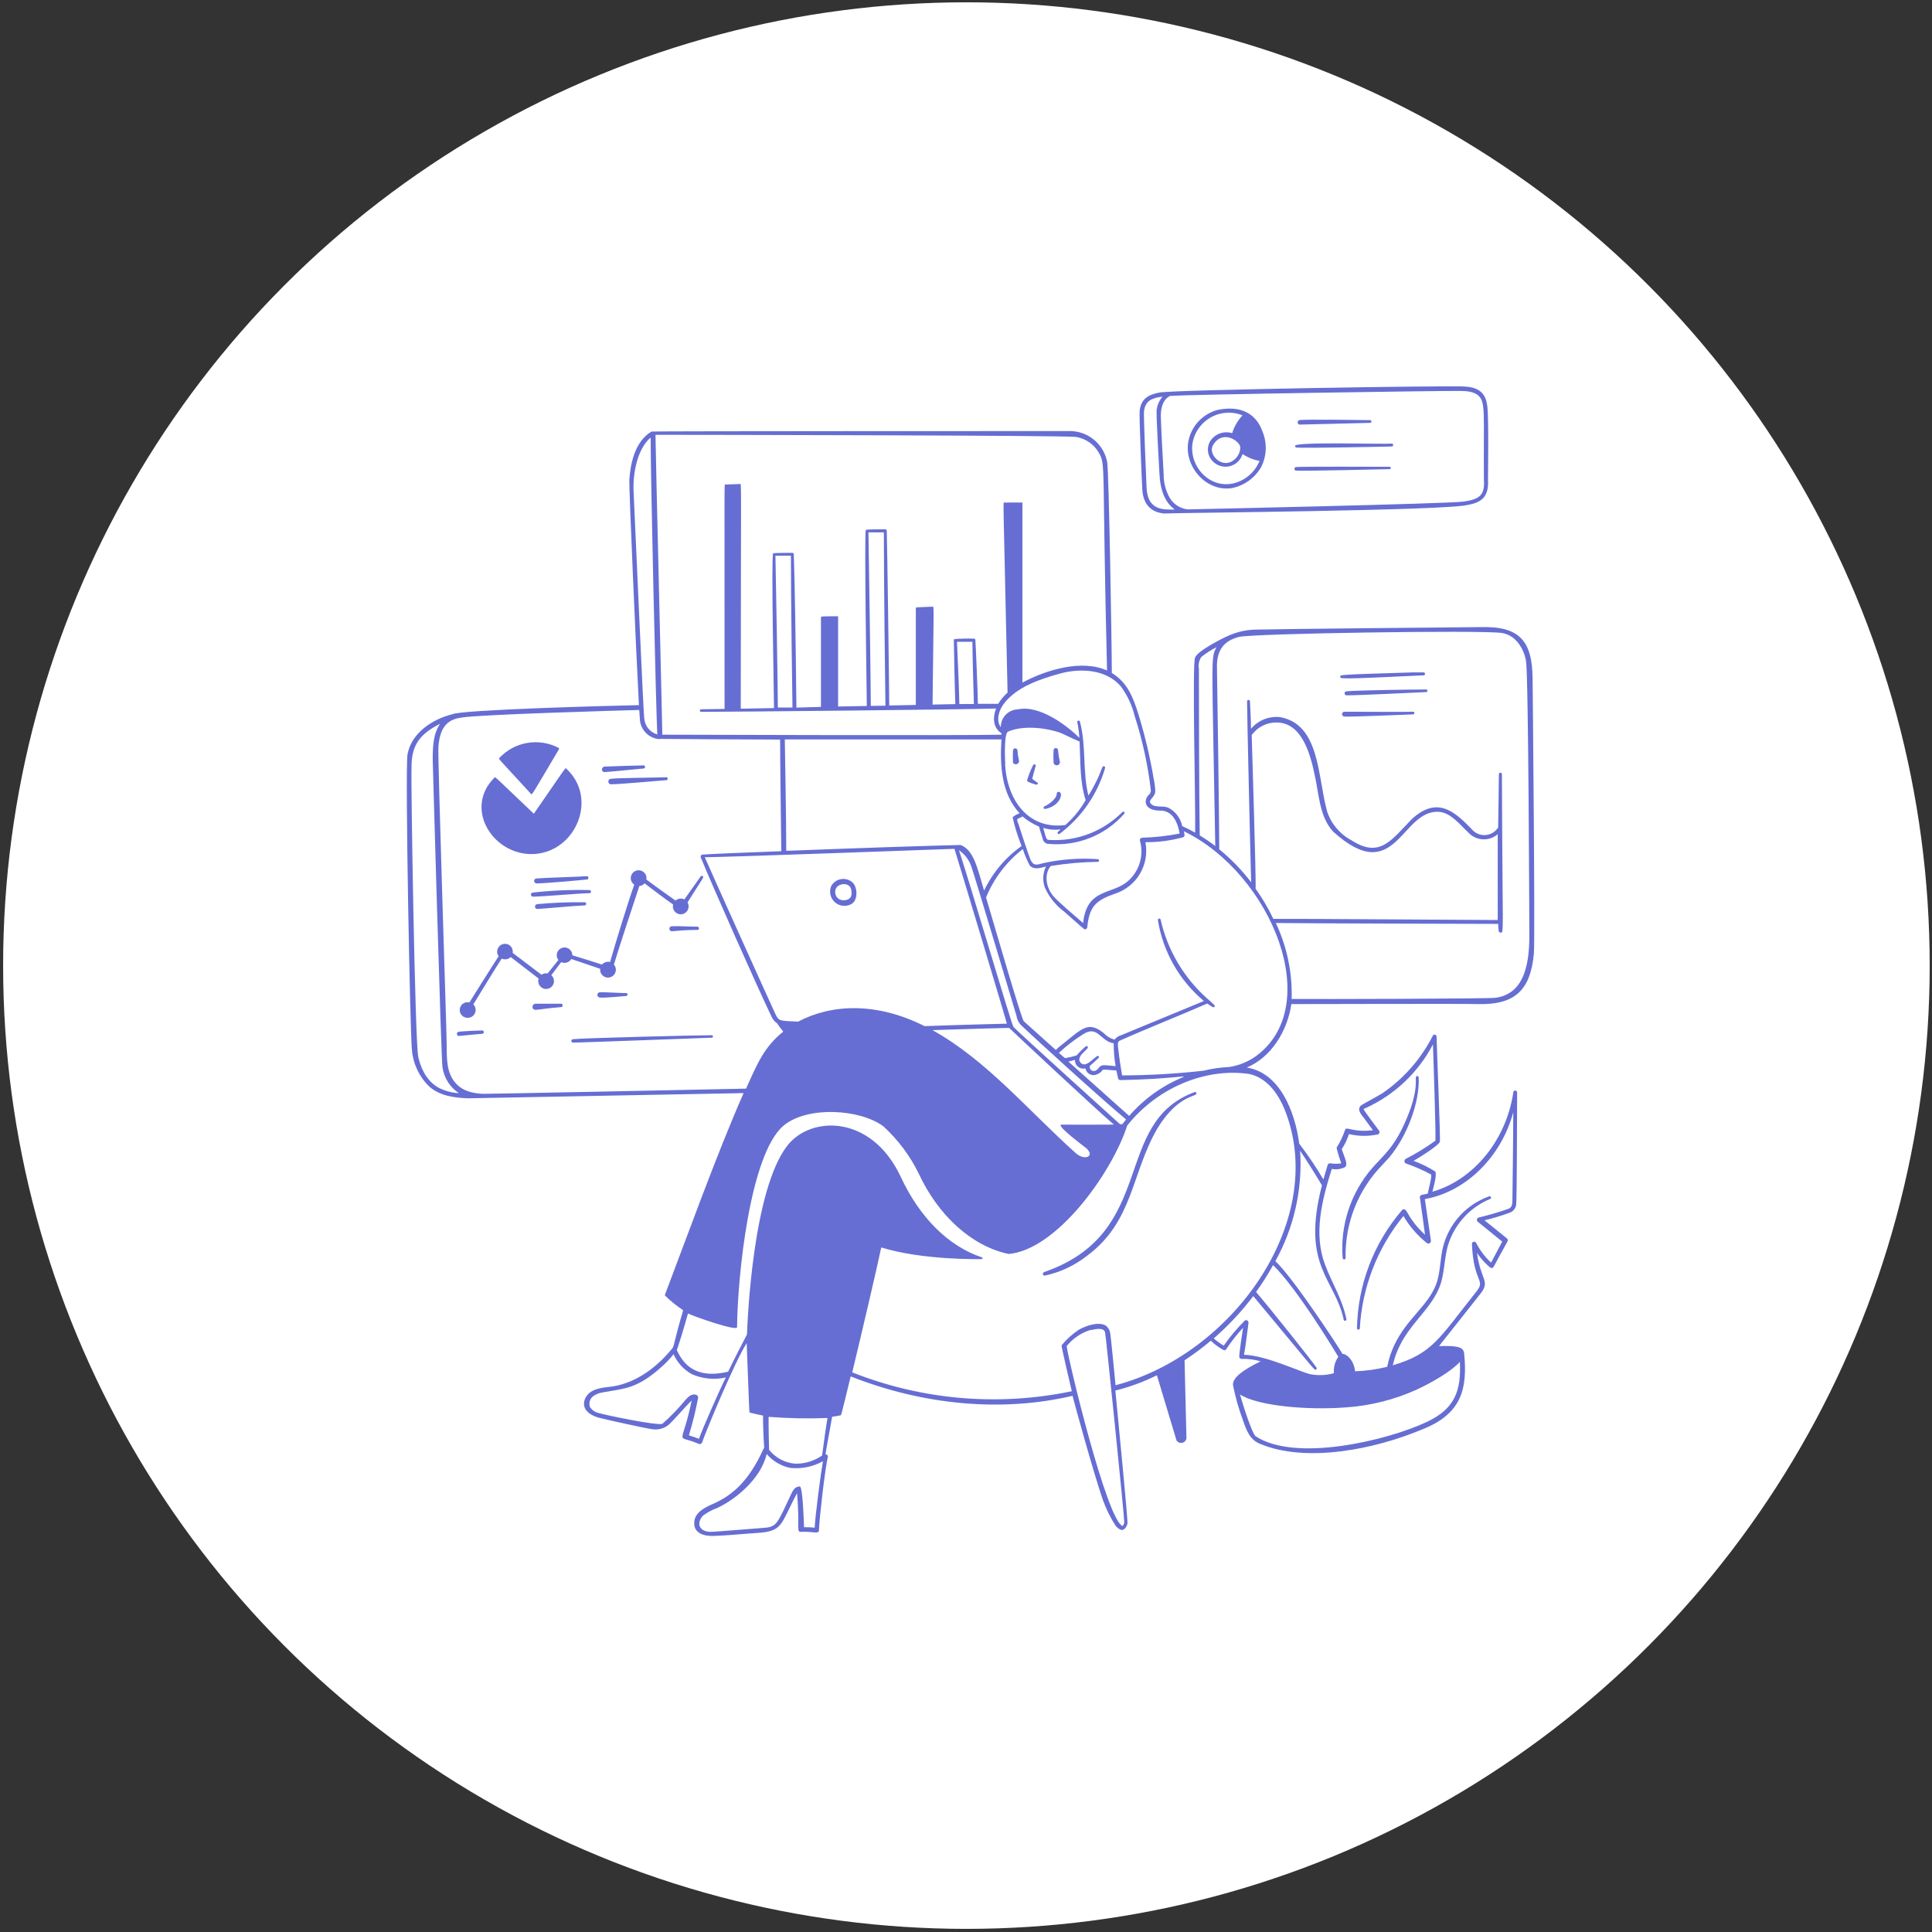
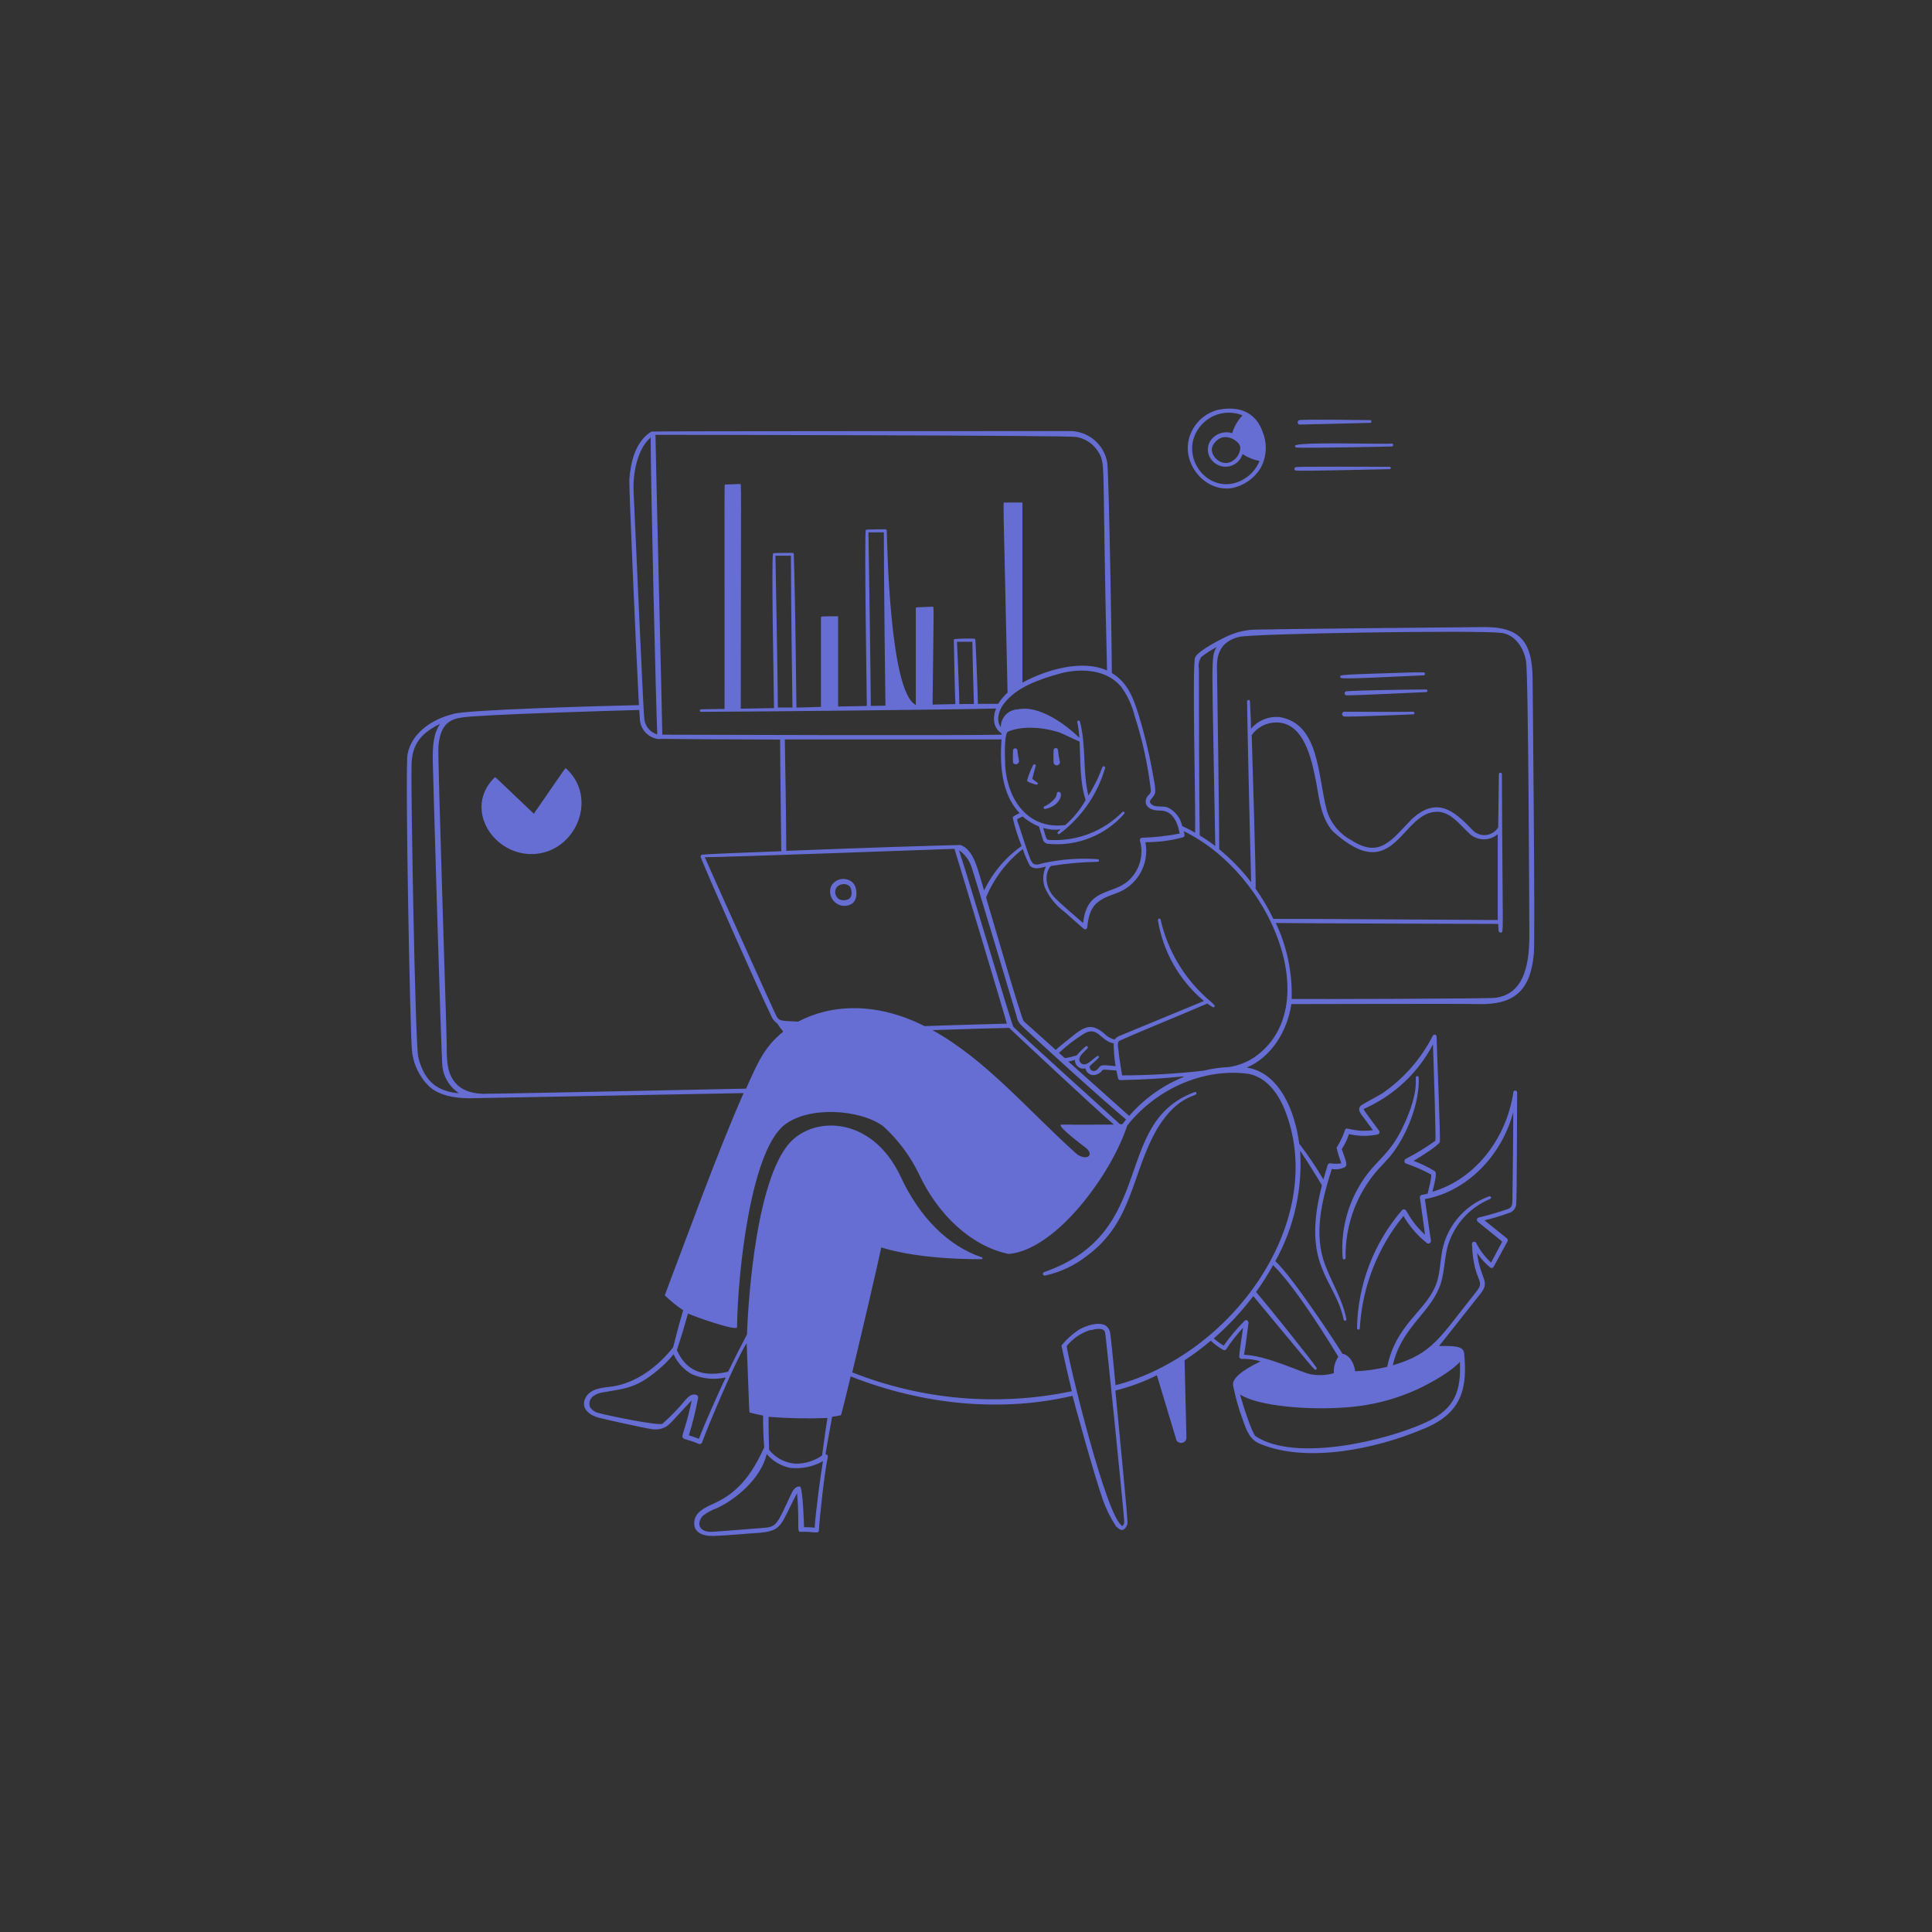
<svg xmlns="http://www.w3.org/2000/svg" width="422" height="422" viewBox="0 0 422 422" fill="none">
  <rect x="0" y="0" width="422" height="422" fill="#333333" stroke="none" />
-   <circle cx="211.089" cy="210.911" r="210.407" fill="white" />
  <path d="M228.078 277.848C227.976 277.876 227.89 277.943 227.838 278.035C227.786 278.126 227.773 278.235 227.801 278.336C227.829 278.438 227.896 278.524 227.988 278.576C228.079 278.628 228.188 278.642 228.289 278.614C231.625 277.883 234.752 276.407 237.437 274.297C247.64 266.76 247.112 256.068 252.92 246.287C257.567 238.829 261.646 239.687 261.329 238.723C261.317 238.685 261.297 238.65 261.271 238.62C261.245 238.589 261.213 238.565 261.178 238.547C261.142 238.53 261.103 238.52 261.063 238.519C261.023 238.517 260.983 238.524 260.946 238.538C242.677 245.257 253 269.215 228.078 277.848ZM302.011 254.378C302.526 253.837 303.041 253.27 303.542 252.702C307.423 247.99 310.142 240.69 309.878 235.318C309.872 235.26 309.849 235.205 309.813 235.159C309.777 235.113 309.729 235.078 309.675 235.057C309.62 235.037 309.561 235.032 309.504 235.043C309.447 235.054 309.393 235.08 309.35 235.12C308.954 235.502 310.063 237.614 307.278 244.267C304.638 250.577 302.328 252.187 299.728 255.131C297.398 257.82 295.627 260.947 294.519 264.329C293.411 267.71 292.987 271.278 293.273 274.825C293.288 274.9 293.328 274.967 293.387 275.015C293.446 275.063 293.52 275.089 293.596 275.089C293.672 275.089 293.746 275.063 293.805 275.015C293.864 274.967 293.904 274.9 293.92 274.825C293.829 271.049 294.499 267.293 295.889 263.78C297.279 260.267 299.361 257.07 302.011 254.378ZM186.115 197.381C187.435 196.47 187.343 193.685 186.115 192.655C185.768 192.375 185.363 192.175 184.93 192.069C184.497 191.963 184.045 191.953 183.608 192.042C183.171 192.13 182.758 192.313 182.4 192.579C182.042 192.845 181.746 193.186 181.535 193.579C181.29 194.193 181.246 194.869 181.409 195.51C181.572 196.151 181.934 196.723 182.443 197.146C182.951 197.568 183.581 197.818 184.241 197.86C184.9 197.903 185.557 197.735 186.115 197.381ZM182.485 194.358C182.881 192.853 185.482 192.642 185.878 194.147C186.142 195.176 186.023 195.902 185.495 196.298C185.177 196.496 184.816 196.612 184.444 196.637C184.071 196.663 183.697 196.596 183.356 196.444C182.999 196.243 182.719 195.929 182.561 195.551C182.404 195.173 182.377 194.753 182.485 194.358ZM231.22 172.961C231.169 172.957 231.118 172.964 231.07 172.981C231.022 172.998 230.978 173.025 230.941 173.059C230.904 173.094 230.874 173.136 230.854 173.183C230.834 173.229 230.823 173.28 230.824 173.33C230.824 174.65 228.593 175.97 228.184 176.102C228.105 176.122 228.037 176.171 227.995 176.241C227.953 176.31 227.94 176.393 227.959 176.472C227.978 176.551 228.028 176.619 228.097 176.661C228.167 176.703 228.25 176.716 228.329 176.696C231.8 175.984 232.328 172.934 231.22 172.961ZM226.586 170.941C226.428 170.849 225.728 170.334 225.478 170.136C225.478 169.964 226.098 167.76 226.217 167.338C226.336 166.915 225.794 166.81 225.649 167.153C225.097 168.223 224.655 169.346 224.329 170.506C224.435 170.888 226.27 171.39 226.402 171.39C226.457 171.397 226.512 171.386 226.561 171.359C226.609 171.331 226.646 171.288 226.667 171.237C226.688 171.186 226.692 171.129 226.677 171.075C226.663 171.022 226.631 170.975 226.586 170.941ZM222.23 163.866C222.211 163.752 222.153 163.648 222.064 163.573C221.976 163.499 221.864 163.458 221.749 163.458C221.633 163.458 221.521 163.499 221.433 163.573C221.345 163.648 221.286 163.752 221.267 163.866C221.216 164.776 221.216 165.688 221.267 166.598C221.349 166.734 221.475 166.838 221.623 166.894C221.772 166.949 221.935 166.954 222.086 166.907C222.237 166.86 222.369 166.764 222.46 166.634C222.55 166.504 222.595 166.348 222.587 166.189C222.404 165.426 222.285 164.649 222.23 163.866ZM231.457 166.176C231.288 165.419 231.169 164.652 231.101 163.879C231.101 163.75 231.049 163.625 230.958 163.534C230.866 163.442 230.742 163.391 230.612 163.391C230.483 163.391 230.359 163.442 230.267 163.534C230.175 163.625 230.124 163.75 230.124 163.879C230.076 164.758 230.076 165.64 230.124 166.519C230.131 166.621 230.161 166.721 230.211 166.81C230.261 166.9 230.33 166.977 230.413 167.037C230.497 167.096 230.592 167.137 230.693 167.156C230.793 167.175 230.897 167.172 230.996 167.146C231.095 167.121 231.188 167.074 231.267 167.008C231.346 166.943 231.41 166.861 231.454 166.769C231.498 166.676 231.521 166.575 231.521 166.473C231.522 166.37 231.5 166.269 231.457 166.176Z" fill="#666ED3" />
-   <path d="M334.76 148.198C334.668 139.974 331.909 136.727 323.395 136.978C320.966 136.978 277.657 137.413 274.555 137.519C272.475 137.519 270.418 137.946 268.509 138.773C267.414 139.208 261.685 142.073 261.051 143.591C260.365 144.673 261.17 175.508 261.051 181.871C260.134 181.349 259.192 180.873 258.227 180.445C258.052 179.578 257.682 178.762 257.145 178.06C256.607 177.358 255.916 176.788 255.125 176.393C253.91 175.918 252.353 176.485 251.455 175.627C250.557 174.769 252.168 174.307 252.339 172.987C252.334 172.072 252.228 171.16 252.023 170.268C251.227 165.483 250.116 160.756 248.696 156.118C247.508 152.303 246.267 149.069 242.849 146.996C242.849 140.581 242.202 102.988 241.845 100.994C241.494 99.027 240.445 97.253 238.891 95.997C237.336 94.741 235.381 94.088 233.384 94.157C233.252 94.157 142.41 94.157 142.304 94.262C138.674 96.427 137.697 101.258 137.46 104.822C137.381 106.604 138.938 142.588 139.559 154.019C133.13 154.151 100.658 155.022 98.797 156.012C94.586 157.042 89.927 159.972 89.016 164.737C88.448 167.8 89.597 226.632 89.98 229.417C90.254 232.426 91.598 235.236 93.768 237.337C96.131 239.41 99.352 239.792 102.189 239.898L162.421 238.763C156.534 252.095 149.749 270.997 145.261 282.758C145.24 282.792 145.229 282.831 145.229 282.871C145.229 282.91 145.24 282.949 145.261 282.983C146.476 284.176 147.802 285.25 149.221 286.19C147.069 293.543 147.307 293.952 146.832 294.546C142.753 299.549 137.829 302.466 132.972 302.941C130.715 303.192 128.484 303.588 127.692 305.779C127.045 307.772 128.761 309.106 130.767 309.66C132.087 310.016 141.09 312.01 142.423 312.168C143.604 312.366 144.817 312.096 145.802 311.416C146.753 310.716 149.881 307.02 151.082 305.911C148.904 316.471 147.386 313.105 152.574 315.362C152.646 315.401 152.726 315.423 152.808 315.427C152.89 315.431 152.972 315.417 153.048 315.385C153.124 315.353 153.192 315.305 153.247 315.244C153.302 315.184 153.342 315.111 153.366 315.032C154.29 312.392 160.547 297.305 163.094 293.384C163.715 309.33 163.609 308.498 163.833 308.564C164.718 308.789 165.681 309 166.671 309.198C166.671 311.416 166.737 313.686 166.922 316.168C166.922 316.247 166.817 316.379 166.711 316.59C163.437 323.771 159.768 326.701 155.781 328.47C154.013 329.262 151.571 330.344 151.637 332.786C151.637 334.898 153.801 335.572 155.9 335.492C159.055 335.387 163.134 334.964 164.982 334.872C170.262 334.555 170.394 333.552 172.638 329.024C173.153 327.982 173.76 326.741 174.103 326.134C174.723 333.552 173.905 334.648 174.921 334.595C177.68 334.45 178.881 335.202 178.881 334.212C178.987 331.493 180.201 320.801 180.835 318.174C180.835 317.87 180.624 317.699 180.307 317.633C180.703 315.178 181.627 310.346 181.746 309.462C182.406 309.37 183.066 309.264 183.581 309.145C183.726 309.145 183.581 309.845 185.811 300.644C201.836 306.967 218.93 308.485 234.269 304.882C234.81 306.98 238.73 321.289 240.869 327.559C241.597 329.608 242.568 331.562 243.759 333.38C244.063 333.671 244.578 334.186 245.079 334.186C245.581 334.186 246.135 333.486 246.267 332.773C246.399 332.06 244.327 311.244 243.627 303.733C246.764 302.956 249.805 301.836 252.696 300.394L256.973 314.597C257.098 314.808 257.286 314.975 257.511 315.074C257.737 315.173 257.987 315.199 258.228 315.148C258.468 315.097 258.687 314.972 258.852 314.79C259.018 314.608 259.122 314.379 259.151 314.135L258.741 297.12C260.74 295.818 262.653 294.389 264.47 292.843C265.295 293.641 266.223 294.324 267.229 294.876C267.332 294.933 267.454 294.947 267.568 294.915C267.682 294.883 267.778 294.807 267.836 294.704C268.934 293.045 270.166 291.477 271.519 290.018C271.255 291.721 270.74 295.206 270.674 296.288C270.672 296.358 270.685 296.428 270.711 296.493C270.737 296.558 270.775 296.616 270.825 296.666C270.874 296.715 270.933 296.754 270.998 296.78C271.063 296.806 271.132 296.818 271.202 296.816C272.604 296.773 274.004 296.955 275.347 297.358C271.044 299.43 269.077 301.186 269.341 302.638C269.857 305.231 270.581 307.778 271.506 310.254C272.219 312.313 272.958 314.452 275.175 315.349C285.339 319.652 300.44 316.511 310.644 312.221C319.303 308.828 320.57 303.337 319.805 295.576C319.646 294.097 317.93 293.926 314.327 294.018L323.105 282.917C325.745 279.762 323.448 279.868 322.616 273.677C323.411 274.855 324.367 275.917 325.454 276.832C325.519 276.882 325.593 276.919 325.673 276.939C325.752 276.96 325.835 276.964 325.916 276.95C326.273 276.884 325.995 277.069 329.269 271.182C329.331 271.075 329.355 270.949 329.336 270.827C329.316 270.704 329.256 270.592 329.163 270.509C327.725 269.321 324.253 266.549 324.253 266.549C326.043 266.125 327.806 265.596 329.533 264.965C329.945 264.859 330.318 264.637 330.608 264.326C330.898 264.015 331.093 263.627 331.17 263.209C331.341 262.18 331.355 241.442 331.381 238.618C331.381 238.156 330.642 238.024 330.563 238.525C329.018 248.993 321.93 257.705 312.875 260.305C313.165 259.13 313.904 256.583 313.495 255.883C312.002 254.943 310.414 254.165 308.756 253.56C310.406 252.623 314.221 250.181 314.498 249.428C314.67 248.993 313.825 228.625 313.785 226.394C313.779 226.303 313.743 226.215 313.684 226.145C313.625 226.074 313.544 226.024 313.455 226.002C313.365 225.98 313.271 225.987 313.186 226.022C313.101 226.057 313.029 226.118 312.98 226.196C310.424 231.243 306.644 235.568 301.985 238.776C301.443 239.146 297.549 241.218 297.246 241.495C296.269 242.432 297.483 243.581 297.998 244.307C298.368 244.808 299.635 246.511 299.886 246.868C295.239 247.435 294.012 245.838 293.774 246.868C293.318 248.212 292.702 249.498 291.939 250.696C292.212 251.853 292.56 252.99 292.982 254.101C292.209 254.229 291.419 254.229 290.646 254.101C290.508 254.072 290.364 254.094 290.242 254.165C290.12 254.236 290.029 254.35 289.986 254.484C289.616 255.685 289.326 256.688 289.062 257.626C287.462 254.912 285.699 252.298 283.782 249.798C282.845 242.644 279.465 234.288 272.324 233.179C277.697 230.935 281.221 225.167 282.066 219.319C284.6 219.319 321.217 219.214 322.695 219.319C330.708 219.544 334.285 216.481 335.037 208.31C335.341 205.05 334.76 148.792 334.76 148.198ZM152.481 305.357C152.515 305.217 152.494 305.07 152.423 304.945C152.352 304.82 152.236 304.727 152.099 304.684C151.029 304.288 150.211 305.225 149.617 305.898C148.113 307.728 146.462 309.432 144.68 310.993C143.69 311.468 132.167 309.079 130.728 308.63C129.953 308.455 129.28 307.981 128.853 307.31C128.687 306.823 128.705 306.292 128.905 305.817C129.104 305.343 129.471 304.958 129.936 304.736C130.952 304.116 131.705 304.169 134.556 303.641C137.407 303.113 140.232 302.598 145.195 297.925C145.887 297.263 146.531 296.553 147.122 295.8C147.946 297.632 149.334 299.154 151.082 300.143C153.425 301.183 156.041 301.438 158.54 300.869C157.22 303.509 153.577 311.759 152.666 314.28C151.94 313.99 151.201 313.726 150.475 313.514C151.293 310.834 151.962 308.111 152.481 305.357ZM268.404 233.074C266.547 233.153 264.703 233.419 262.899 233.866C256.987 234.534 251.043 234.878 245.093 234.895C244.221 229.615 244.485 230.592 244.261 229.127C244.169 228.493 244.037 227.622 244.499 227.345C250.821 224.52 257.395 221.959 263.691 219.2C265.011 220.164 265.117 220.045 265.236 219.966C265.292 219.905 265.324 219.825 265.324 219.742C265.324 219.658 265.292 219.578 265.236 219.517C264.721 218.997 264.179 218.503 263.612 218.039C258.545 213.507 255.015 207.509 253.514 200.879C253.497 200.8 253.449 200.732 253.381 200.688C253.313 200.645 253.23 200.63 253.151 200.648C253.073 200.665 253.004 200.713 252.961 200.782C252.917 200.85 252.903 200.932 252.92 201.011C254.039 207.906 257.605 214.167 262.965 218.646L244.763 226.17C244.237 226.324 243.774 226.644 243.443 227.081C242.532 226.833 241.708 226.335 241.067 225.642C237.635 222.883 236.262 224.771 231.827 228.282C231.398 228.606 230.992 228.958 230.612 229.338C228.268 227.253 225.931 225.158 223.603 223.055C223.009 222.184 217.597 203.519 215.379 196.021C217.094 191.865 219.859 188.226 223.405 185.461C223.815 186.713 224.332 187.928 224.949 189.091C225.939 190.042 227.22 189.58 228.461 189.276C228.119 189.985 227.922 190.756 227.881 191.542C227.84 192.329 227.956 193.115 228.223 193.856C229.158 195.952 230.617 197.77 232.46 199.136C236.975 203.096 236.75 202.991 237.014 202.991C237.136 202.985 237.252 202.935 237.339 202.85C237.427 202.764 237.48 202.65 237.489 202.529C237.938 197.922 239.417 196.655 243.588 195.19C245.869 194.445 247.799 192.892 249.015 190.823C250.231 188.754 250.648 186.312 250.188 183.956C252.947 183.977 255.696 183.622 258.359 182.9C258.484 182.872 258.594 182.795 258.663 182.686C258.732 182.577 258.756 182.446 258.728 182.32C258.728 182.095 258.636 181.831 258.57 181.554C277.829 190.913 289.563 220.072 274.027 230.909C272.337 232.04 270.416 232.78 268.404 233.074ZM272.839 234.578C276.231 235.304 279.069 238.156 280.917 243.172C289.735 266.998 269.183 295.866 243.667 302.572C243.509 300.974 242.637 291.708 242.466 291.022C242.339 290.416 241.991 289.879 241.489 289.517C239.865 288.619 237.08 289.609 235.602 290.48C234.193 291.416 232.933 292.56 231.866 293.873C231.866 294.295 233.714 302.255 234.11 303.878C218.067 307.234 201.391 305.802 186.155 299.76C188.504 289.992 191.619 276.62 192.491 272.476C201.572 275.3 214.337 275.036 214.469 275.023C214.511 275.012 214.548 274.987 214.575 274.953C214.602 274.918 214.616 274.876 214.616 274.832C214.616 274.788 214.602 274.746 214.575 274.711C214.548 274.676 214.511 274.652 214.469 274.64C207.143 272.198 200.82 265.902 196.675 256.9C190.299 243.449 177.073 243.607 171.925 250.3C164.48 259.962 163.279 288.078 163.16 291.47C162.698 292.315 160.045 297.503 159.042 299.615C151.122 301.502 148.865 296.975 147.901 295.034C147.743 294.704 147.822 295.576 150.277 286.903C151.597 287.55 160.982 290.863 160.995 289.886C161.101 278.666 163.82 251.976 171.186 245.838C176.466 241.508 187.884 242.261 192.939 246.01C196.153 248.943 198.783 252.459 200.688 256.372C204.925 265.466 212.225 272.212 220.329 273.901C230.718 272.99 242.769 256.438 246.215 245.851C252.577 237.786 263.071 233.166 272.839 234.578ZM293.497 288.263C293.515 288.342 293.563 288.41 293.631 288.454C293.699 288.497 293.781 288.511 293.86 288.494C293.939 288.476 294.007 288.428 294.051 288.36C294.094 288.292 294.109 288.21 294.091 288.131C293.259 283.88 290.91 280.211 289.431 276.251C286.871 269.479 288.732 262.206 290.897 255.329C291.862 255.509 292.86 255.38 293.748 254.959C294.474 254.392 293.893 253.428 293.075 250.999C293.748 249.982 294.276 248.875 294.645 247.712C296.709 248.201 298.854 248.228 300.929 247.792C301.009 247.771 301.084 247.732 301.146 247.677C301.209 247.622 301.257 247.553 301.288 247.476C301.319 247.399 301.331 247.316 301.324 247.233C301.317 247.15 301.29 247.07 301.245 247C300.361 245.838 298.025 242.657 297.906 242.419C297.787 242.182 297.906 242.208 298.289 242.036C304.598 239.165 309.772 234.275 312.993 228.137C313.152 232.453 313.667 248.518 313.521 249.164C311.471 250.649 309.308 251.973 307.053 253.124C306.955 253.179 306.875 253.261 306.823 253.361C306.772 253.461 306.751 253.574 306.764 253.686C306.777 253.797 306.822 253.903 306.895 253.988C306.968 254.074 307.064 254.136 307.172 254.167C309.04 254.806 310.85 255.601 312.584 256.543C312.822 256.926 311.99 259.949 311.845 260.728L310.525 260.992C310.394 261.026 310.281 261.11 310.209 261.225C310.138 261.341 310.114 261.479 310.142 261.612C310.485 263.948 311.264 269.704 311.264 269.704C307.476 266.179 307.502 264.226 306.684 264.146C306.603 264.136 306.52 264.147 306.444 264.177C306.368 264.207 306.301 264.255 306.248 264.318C300.041 271.52 296.557 280.671 296.401 290.177C296.416 290.248 296.455 290.312 296.511 290.358C296.568 290.404 296.638 290.429 296.711 290.429C296.784 290.429 296.855 290.404 296.911 290.358C296.968 290.312 297.007 290.248 297.021 290.177C297.519 281.182 300.855 272.577 306.552 265.598C307.865 267.86 309.588 269.857 311.634 271.486C311.721 271.563 311.83 271.611 311.946 271.623C312.062 271.634 312.179 271.609 312.28 271.551C312.381 271.492 312.461 271.403 312.508 271.297C312.556 271.191 312.569 271.072 312.545 270.958C312.545 270.958 311.594 264.529 311.225 261.916C320.214 260.318 327.936 252.676 330.536 242.934C330.536 248.359 330.351 261.81 330.351 261.942C330.351 262.8 330.351 263.618 329.586 264.001C327.421 264.762 325.218 265.409 322.986 265.942C322.894 265.966 322.811 266.014 322.745 266.081C322.678 266.149 322.631 266.232 322.608 266.324C322.585 266.416 322.588 266.512 322.614 266.603C322.641 266.693 322.692 266.775 322.761 266.839C323.382 267.341 326.946 270.258 328.121 271.195C328.121 271.195 326.51 274.271 325.692 275.789C324.353 274.55 323.245 273.085 322.418 271.459C322.365 271.367 322.282 271.295 322.184 271.254C322.085 271.212 321.976 271.205 321.873 271.232C321.769 271.259 321.678 271.319 321.612 271.403C321.546 271.487 321.509 271.59 321.507 271.697C321.877 280.514 324.702 279.366 322.365 282.257C314.313 292.381 312.901 295.655 304.229 298.216C305.971 290.296 311.937 287.088 314.327 281.372C315.647 278.244 315.356 274.772 316.399 271.631C317.125 269.45 318.312 267.452 319.879 265.771C321.446 264.09 323.357 262.766 325.481 261.889C325.558 261.863 325.621 261.807 325.657 261.734C325.693 261.661 325.698 261.577 325.672 261.5C325.646 261.423 325.59 261.359 325.517 261.324C325.444 261.288 325.36 261.282 325.283 261.308C322.516 262.284 320.075 264.009 318.232 266.291C316.388 268.573 315.215 271.322 314.841 274.231C314.274 278.284 314.393 280.277 311.858 283.828C309.06 287.722 304.479 291.167 303.001 298.546C300.706 299.117 298.356 299.445 295.992 299.522C295.715 297.16 294.263 295.774 293.233 295.721C292.283 294.058 282.264 278.812 278.568 275.472C282.655 268.117 284.534 259.739 283.98 251.342C285.564 253.679 288.27 258.061 288.745 258.919C284.138 276.686 291.662 279.353 293.497 288.263ZM272.681 288.844C272.68 288.751 272.653 288.659 272.603 288.581C272.552 288.503 272.481 288.441 272.396 288.402C272.311 288.363 272.217 288.349 272.125 288.362C272.033 288.375 271.946 288.414 271.875 288.474C270.188 290.15 268.655 291.974 267.295 293.926C266.518 293.472 265.788 292.941 265.117 292.342C268.307 289.569 271.2 286.473 273.75 283.102C287.768 299.918 287.095 299.43 287.491 299.113C287.522 299.092 287.549 299.065 287.569 299.033C287.589 299.002 287.603 298.966 287.609 298.929C287.615 298.892 287.614 298.854 287.605 298.818C287.596 298.782 287.58 298.747 287.557 298.717C286.633 297.318 277.221 285.517 274.357 282.204C275.717 280.324 276.96 278.363 278.079 276.33C283.359 281.491 291.557 295.074 292.322 296.354C291.593 297.403 291.253 298.672 291.359 299.945C289.691 300.411 287.939 300.487 286.237 300.169C284.217 299.773 276.667 296.064 271.717 295.919C272.034 294.48 272.535 290.084 272.72 288.844H272.681ZM238.123 290.52H238.347C239.377 290.282 240.987 289.926 241.37 290.969C241.568 291.682 245.555 331.057 245.555 332.272C245.576 332.463 245.555 332.657 245.493 332.839C245.432 333.022 245.331 333.188 245.198 333.328C241.766 332.008 233.318 296.988 232.988 294.018C234.319 292.372 236.105 291.156 238.123 290.52ZM97.57 228.19C97.57 225.167 95.563 165.239 95.761 163.074C96.104 158.995 97.57 157.16 100.803 156.738C104.222 156.078 136.14 155.167 139.625 155.075C139.704 156.395 139.77 157.319 139.796 157.49C139.943 158.529 140.438 159.487 141.201 160.206C141.964 160.926 142.949 161.365 143.994 161.45C143.994 161.318 143.123 161.45 170.394 161.543C170.394 165.661 170.645 185.012 170.658 185.923C162.896 186.214 154.897 186.53 153.366 186.676C153.155 186.676 152.97 187.058 153.049 187.243C155.346 192.919 165.576 215.966 168.44 221.88C168.707 222.552 169.167 223.13 169.76 223.543C170.13 224.098 170.565 224.718 171.08 225.338C166.896 228.678 165.391 232.374 162.962 237.786C151.782 238.024 106.466 238.961 105.45 238.921C102.625 238.802 100.632 237.984 99.391 236.426C97.504 234.182 97.583 231.12 97.57 228.19ZM250.28 175.469C250.557 176.472 251.6 177.013 253.211 177.053C255.983 176.934 257.171 179.323 257.672 182.069C254.974 182.596 252.237 182.901 249.488 182.98C249.409 182.981 249.33 183 249.26 183.036C249.189 183.072 249.127 183.124 249.08 183.188C249.033 183.252 249.001 183.326 248.987 183.405C248.973 183.483 248.977 183.563 249 183.64C249.421 185.146 249.425 186.74 249.012 188.248C248.598 189.757 247.782 191.125 246.65 192.206C243.099 195.625 237.41 193.738 236.579 201.618C235.391 200.588 230.995 196.853 230.097 195.757C228.553 193.975 227.933 191.018 229.517 189.157C232.909 188.603 236.337 188.298 239.773 188.246C239.85 188.246 239.924 188.216 239.978 188.161C240.033 188.107 240.063 188.033 240.063 187.956C240.063 187.879 240.033 187.805 239.978 187.751C239.924 187.696 239.85 187.666 239.773 187.666C235.819 187.385 231.846 187.67 227.972 188.51C226.494 188.92 225.768 189.21 225.108 187.824C224.778 187.124 222.811 181.132 222.468 180.023C221.861 178.584 222.23 179.02 223.339 178.333C224.425 179.251 225.645 179.999 226.956 180.551C226.956 180.709 227.642 182.808 227.748 183.191C227.793 183.508 227.951 183.798 228.194 184.007C228.437 184.216 228.748 184.329 229.068 184.326C232.146 184.609 235.247 184.158 238.118 183.011C240.988 181.864 243.546 180.053 245.581 177.726C245.621 177.671 245.64 177.602 245.633 177.534C245.626 177.466 245.594 177.403 245.543 177.357C245.492 177.311 245.426 177.285 245.358 177.285C245.289 177.285 245.223 177.311 245.172 177.356C243.127 179.423 240.671 181.036 237.963 182.091C235.254 183.146 232.354 183.62 229.451 183.481C228.527 183.415 228.645 183.613 227.867 180.841C231.431 181.844 232.328 180.485 231.061 181.739C231.02 181.788 230.997 181.85 230.996 181.915C230.996 181.979 231.018 182.042 231.059 182.092C231.099 182.142 231.156 182.176 231.219 182.188C231.282 182.201 231.348 182.192 231.404 182.161C236.206 178.571 239.709 173.516 241.383 167.76C241.396 167.723 241.4 167.683 241.397 167.644C241.393 167.605 241.382 167.568 241.363 167.533C241.345 167.498 241.32 167.468 241.289 167.444C241.258 167.419 241.223 167.401 241.185 167.39C240.499 167.153 240.961 168.512 237.74 173.779C236.42 168.499 237.305 162.916 235.879 157.609C235.86 157.534 235.811 157.469 235.745 157.43C235.678 157.39 235.598 157.379 235.523 157.398C235.447 157.417 235.383 157.466 235.343 157.533C235.304 157.599 235.292 157.679 235.311 157.754C235.543 158.877 235.693 160.016 235.76 161.16C232.949 158.375 227.009 153.926 222.323 154.943C221.313 154.974 220.356 155.401 219.66 156.133C218.963 156.864 218.582 157.84 218.6 158.85C217.465 157.319 218.257 154.982 219.287 153.689C222.006 150.138 226.837 148.409 231.655 147.089C235.919 145.954 241.621 146.112 244.855 149.966C246.258 151.89 247.271 154.069 247.838 156.382C249.524 161.593 250.7 166.955 251.349 172.393C251.4 172.613 251.389 172.841 251.32 173.055C251.25 173.269 251.123 173.46 250.953 173.608C250.69 173.833 250.489 174.123 250.371 174.449C250.253 174.776 250.222 175.127 250.28 175.469ZM169.404 221.563C168.163 218.923 155.9 191.731 153.947 187.243C158.316 187.243 207.618 185.435 208.476 185.408C210.152 190.794 219.92 223.319 219.92 223.596C219.92 223.596 208.251 223.886 201.955 224.137C191.329 218.778 181.495 219.359 174.341 223.147C170.301 222.976 170.117 223.055 169.404 221.563ZM219.564 166.81C219.379 162.85 219.564 160.091 220.184 159.814C222.455 158.784 226.692 158.494 231.404 159.985C231.998 160.183 233.899 161.173 235.813 161.978C236.024 166.202 235.813 170.677 237.133 174.769C235.966 176.815 234.467 178.653 232.698 180.208C224.712 181.264 219.92 174.875 219.537 166.81H219.564ZM231.681 245.746C231.365 246.353 236.737 250.392 237.318 250.828C239.219 252.623 236.895 253.6 234.968 251.87C224.408 242.38 215.406 231.503 203.671 225.008C210.509 224.784 218.97 224.533 220.422 224.52C221.887 225.932 238.902 241.865 243.297 245.64C231.021 245.732 231.8 245.534 231.655 245.746H231.681ZM244.644 245.561C244.512 245.442 222.204 225.286 221.346 224.282C220.844 223.438 211.591 192.035 209.466 185.712C210.77 186.601 211.737 187.903 212.211 189.408C213.003 191.665 221.993 221.761 222.032 221.906C222.14 222.637 222.467 223.319 222.969 223.86C226.441 227.2 241.172 240.558 245.964 244.518C245.687 244.861 245.409 245.204 245.145 245.561H244.644ZM243.68 232.876C241.383 232.691 240.657 232.427 240.09 233.126C239.905 233.417 239.377 234.064 238.704 233.918C238.587 233.891 238.477 233.84 238.381 233.769C238.285 233.697 238.205 233.606 238.145 233.502C238.086 233.398 238.048 233.283 238.036 233.164C238.023 233.045 238.034 232.924 238.07 232.81C238.717 232.202 239.39 231.674 239.997 231.028C240.03 230.982 240.046 230.927 240.044 230.871C240.041 230.815 240.02 230.762 239.984 230.719C239.947 230.676 239.898 230.647 239.843 230.636C239.788 230.625 239.731 230.633 239.681 230.658C239.007 231.094 238.361 231.793 237.595 232.255C237.532 232.256 237.47 232.271 237.413 232.298C237.356 232.325 237.305 232.365 237.265 232.414C237.107 232.478 236.936 232.505 236.766 232.492C236.596 232.479 236.431 232.427 236.284 232.341C236.137 232.254 236.012 232.134 235.919 231.991C235.826 231.848 235.767 231.686 235.747 231.516C235.747 230.46 236.882 229.76 237.542 228.982C237.806 228.718 237.41 228.322 237.133 228.572C236.426 229.17 235.768 229.823 235.166 230.526C234.406 230.768 233.629 230.958 232.843 231.094C232.487 231.094 232.843 231.318 231.285 229.985C232.909 228.462 234.678 227.1 236.565 225.919C239.773 223.807 240.367 227.464 243.258 227.886C243.255 229.558 243.396 231.228 243.68 232.876ZM246.65 243.752L233.358 231.872C233.84 231.777 234.316 231.654 234.783 231.503C234.773 231.789 234.829 232.075 234.948 232.336C235.066 232.597 235.244 232.827 235.467 233.007C235.69 233.188 235.951 233.314 236.231 233.376C236.511 233.438 236.802 233.434 237.08 233.364C237.133 233.644 237.251 233.908 237.425 234.133C237.599 234.359 237.824 234.54 238.081 234.662C238.339 234.785 238.621 234.844 238.906 234.837C239.191 234.829 239.47 234.754 239.72 234.618C241.542 233.786 239.72 233.47 242.664 233.734C243.047 233.734 243.456 233.813 243.852 233.826C243.971 234.446 244.089 235.014 244.221 235.555C244.253 235.663 244.319 235.758 244.41 235.825C244.501 235.891 244.611 235.927 244.723 235.925C268.325 235.423 256.735 232.163 246.624 243.752H246.65ZM214.97 194.596C213.479 189.593 212.7 185.554 209.69 184.524C209.69 184.682 210.812 184.352 171.74 185.844C171.74 179.416 171.463 163.866 171.423 161.503H218.745C218.376 167.219 218.745 173.383 222.705 177.634C222.23 177.818 221.385 178.214 221.187 178.544C221.674 180.678 222.327 182.77 223.141 184.801C219.6 187.301 216.766 190.675 214.917 194.596H214.97ZM209.545 153.794C209.545 151.946 209.123 142.007 209.03 140.185H212.396C212.396 142.06 212.647 151.96 212.726 153.781C211.67 153.755 210.601 153.768 209.545 153.794ZM190.207 154.19C190.22 150.6 189.758 120.24 189.692 116.28H193.058C193.058 126.312 193.349 151.405 193.401 154.138L190.207 154.19ZM169.377 121.375H172.757C172.757 130.048 173.034 151.946 173.1 154.547H169.905C169.919 151.3 169.457 124.992 169.377 121.375ZM140.72 156.91C140.535 155.788 139.004 120.636 138.384 107.172C138.239 103.027 139.334 97.932 142.119 95.569C142.119 104.809 143.307 155.801 143.571 160.421C142.795 160.197 142.105 159.74 141.595 159.112C141.086 158.485 140.78 157.716 140.72 156.91ZM261.83 145.94C261.722 145.079 261.928 144.207 262.411 143.485C263.444 142.672 264.554 141.96 265.724 141.36C264.404 143.736 264.747 143.076 265.447 184.788C264.358 183.958 263.226 183.187 262.055 182.478C261.923 175.825 261.857 151.643 261.87 145.94H261.83ZM273.367 160.606C273.981 159.735 274.796 159.026 275.743 158.538C276.69 158.051 277.74 157.8 278.805 157.807C284.178 157.807 286.131 164.196 287.187 169.397C288.111 173.476 288.177 178.28 291.147 181.607C304.955 194.12 305.997 176.657 314.393 177.33C317.033 177.634 318.788 180.049 320.676 181.792C321.483 182.698 322.615 183.249 323.826 183.326C325.037 183.403 326.229 182.998 327.144 182.201V200.958C323.897 200.958 282.66 200.654 278.132 200.707C277.03 198.4 275.732 196.192 274.251 194.107C274.41 192.51 273.433 162.031 273.407 160.606H273.367ZM278.647 201.605C284.719 201.697 323.25 201.803 327.249 201.803C327.255 202.306 327.286 202.808 327.342 203.308C327.352 203.414 327.4 203.513 327.478 203.586C327.556 203.659 327.658 203.701 327.764 203.704C328.543 203.704 328.187 204.905 328.055 169.106C328.055 169.019 328.02 168.935 327.958 168.873C327.896 168.811 327.812 168.776 327.725 168.776C327.637 168.776 327.553 168.811 327.491 168.873C327.429 168.935 327.395 169.019 327.395 169.106C327.395 171.456 327.249 179.218 327.236 180.749C326.933 181.226 326.522 181.625 326.035 181.912C325.548 182.199 325.001 182.367 324.436 182.402C323.872 182.437 323.308 182.337 322.79 182.112C322.271 181.887 321.814 181.542 321.455 181.105C317.64 177.145 313.865 173.845 308.347 178.94C303.833 183.6 301.351 187.534 295.147 183.508C292.635 182.169 290.742 179.907 289.867 177.198C287.781 169.714 288.362 158.164 279.545 156.632C278.366 156.512 277.175 156.682 276.078 157.129C274.98 157.575 274.008 158.284 273.248 159.193C273.248 157.187 273.103 155.233 273.024 153.2C273.024 153.116 272.99 153.036 272.931 152.976C272.872 152.917 272.791 152.884 272.707 152.884C272.623 152.884 272.542 152.917 272.483 152.976C272.424 153.036 272.39 153.116 272.39 153.2C272.39 155.392 273.077 185.989 273.288 192.708C271.254 190.046 268.915 187.632 266.318 185.514C266.318 180.485 265.869 147.828 265.817 145.808C265.737 142.139 267.203 140.014 270.582 139.129C273.354 138.364 323.197 137.598 327.936 138.245C331.077 138.641 332.873 141.716 333.321 144.383C333.876 147.696 334.034 202.463 334.047 203.189C334.153 209.657 333.387 217.036 326.655 217.946C325.137 218.158 287.583 218.25 282.132 218.197C282.301 212.471 281.116 206.787 278.673 201.605H278.647ZM239.997 98.856C241.581 101.628 240.684 100.862 241.806 146.455C236.341 143.987 228.606 146.257 223.326 149.095V109.984C223.326 109.68 224.012 109.772 219.366 109.772C219.075 109.772 219.102 107.053 220.079 151.286C219.287 152.001 218.598 152.823 218.033 153.728H213.597C213.597 152.012 213.096 139.842 213.043 139.736C213.028 139.668 212.989 139.607 212.934 139.563C212.878 139.52 212.81 139.497 212.739 139.499C211.313 139.451 209.885 139.482 208.463 139.591C208.42 139.62 208.387 139.66 208.366 139.707C208.345 139.753 208.337 139.805 208.344 139.855C208.344 141.175 208.581 151.894 208.674 153.794L203.697 153.9C203.948 131.354 204.041 132.542 203.697 132.516C200.12 132.661 200.041 132.595 200.041 132.859V153.979L194.233 154.098C194.233 151.154 193.784 117.89 193.692 115.963C193.696 115.876 193.667 115.791 193.61 115.725C193.554 115.659 193.475 115.617 193.388 115.607C193.388 115.607 189.257 115.607 189.125 115.739C188.742 116.042 189.336 152.699 189.336 154.204L183.066 154.322V134.615C183.019 134.596 182.967 134.596 182.921 134.615C179.277 134.615 179.317 134.615 179.317 134.905V154.402L173.958 154.56C173.588 120.478 173.285 121.098 173.417 121.098C173.417 121.013 173.387 120.932 173.331 120.868C173.275 120.805 173.197 120.765 173.113 120.755C173.113 120.755 169.008 120.755 168.876 120.86C168.427 121.138 169.061 152.316 169.061 154.666L161.801 154.798C161.84 103.357 161.985 105.72 161.642 105.72L158.408 105.839C158.184 105.839 158.263 102.684 158.263 154.85C152.825 154.956 152.983 154.85 152.904 155.062C152.879 155.103 152.864 155.15 152.863 155.198C152.861 155.247 152.872 155.294 152.895 155.337C152.918 155.38 152.951 155.416 152.992 155.442C153.033 155.467 153.08 155.482 153.128 155.484C161.141 155.484 209.664 154.996 217.571 154.758C216.779 156.778 216.924 159.008 218.759 160.183V160.474C211.129 160.698 145.842 160.474 144.667 160.474C144.667 158.744 143.189 98.354 143.175 94.975C152.323 94.975 232.935 95.094 235.034 95.437C236.063 95.604 237.042 95.997 237.9 96.588C238.759 97.18 239.475 97.954 239.997 98.856ZM96.118 158.124C94.6 160.315 94.52 163.166 94.52 165.925C94.52 166.532 96.368 231.503 96.645 233.087C96.803 234.236 97.205 235.339 97.825 236.32C98.444 237.301 99.266 238.139 100.236 238.776C98.684 238.698 97.168 238.288 95.787 237.575C92.857 235.964 91.748 232.651 91.352 230.816C90.653 227.516 89.729 170.836 89.887 167.905C89.795 163.048 91.445 160.421 96.091 158.124H96.118ZM294.117 307.403C299.401 307.034 304.577 305.729 309.403 303.548C312.835 301.964 317.112 299.456 318.881 297.463C319.158 303.694 317.891 307.72 311.489 310.663C303.014 314.623 282.911 319.481 274.225 313.686C273.446 312.934 271.585 307.218 270.846 304.578C274.634 307.099 285.669 308.076 294.091 307.403H294.117ZM174.737 324.695C173.628 324.602 173.1 325.711 172.73 326.516C169.641 333.116 169.681 333.539 166.539 333.75C165.549 333.816 156.23 334.582 155.544 334.582C153.141 334.753 151.808 333.103 153.511 331.084C154.482 330.352 155.559 329.773 156.705 329.368C160.375 327.665 166.183 323.164 167.463 317.593C168.788 319.15 170.596 320.218 172.598 320.629C175.077 320.895 177.578 320.383 179.753 319.164C179.251 322.015 178.089 330.899 177.944 333.684C177.173 333.603 176.397 333.568 175.621 333.578C175.608 332.826 175.357 324.748 174.71 324.695H174.737ZM179.594 317.897C177.879 319.11 175.821 319.744 173.72 319.705C172.609 319.622 171.527 319.31 170.541 318.79C169.556 318.27 168.688 317.553 167.991 316.682C167.991 316.273 167.846 311.851 167.886 309.475C172.163 309.813 176.456 309.896 180.743 309.726C180.531 310.888 179.858 315.6 179.568 317.897H179.594Z" fill="#666ED3" />
+   <path d="M334.76 148.198C334.668 139.974 331.909 136.727 323.395 136.978C320.966 136.978 277.657 137.413 274.555 137.519C272.475 137.519 270.418 137.946 268.509 138.773C267.414 139.208 261.685 142.073 261.051 143.591C260.365 144.673 261.17 175.508 261.051 181.871C260.134 181.349 259.192 180.873 258.227 180.445C258.052 179.578 257.682 178.762 257.145 178.06C256.607 177.358 255.916 176.788 255.125 176.393C253.91 175.918 252.353 176.485 251.455 175.627C250.557 174.769 252.168 174.307 252.339 172.987C252.334 172.072 252.228 171.16 252.023 170.268C251.227 165.483 250.116 160.756 248.696 156.118C247.508 152.303 246.267 149.069 242.849 146.996C242.849 140.581 242.202 102.988 241.845 100.994C241.494 99.027 240.445 97.253 238.891 95.997C237.336 94.741 235.381 94.088 233.384 94.157C233.252 94.157 142.41 94.157 142.304 94.262C138.674 96.427 137.697 101.258 137.46 104.822C137.381 106.604 138.938 142.588 139.559 154.019C133.13 154.151 100.658 155.022 98.797 156.012C94.586 157.042 89.927 159.972 89.016 164.737C88.448 167.8 89.597 226.632 89.98 229.417C90.254 232.426 91.598 235.236 93.768 237.337C96.131 239.41 99.352 239.792 102.189 239.898L162.421 238.763C156.534 252.095 149.749 270.997 145.261 282.758C145.24 282.792 145.229 282.831 145.229 282.871C145.229 282.91 145.24 282.949 145.261 282.983C146.476 284.176 147.802 285.25 149.221 286.19C147.069 293.543 147.307 293.952 146.832 294.546C142.753 299.549 137.829 302.466 132.972 302.941C130.715 303.192 128.484 303.588 127.692 305.779C127.045 307.772 128.761 309.106 130.767 309.66C132.087 310.016 141.09 312.01 142.423 312.168C143.604 312.366 144.817 312.096 145.802 311.416C146.753 310.716 149.881 307.02 151.082 305.911C148.904 316.471 147.386 313.105 152.574 315.362C152.646 315.401 152.726 315.423 152.808 315.427C152.89 315.431 152.972 315.417 153.048 315.385C153.124 315.353 153.192 315.305 153.247 315.244C153.302 315.184 153.342 315.111 153.366 315.032C154.29 312.392 160.547 297.305 163.094 293.384C163.715 309.33 163.609 308.498 163.833 308.564C164.718 308.789 165.681 309 166.671 309.198C166.671 311.416 166.737 313.686 166.922 316.168C166.922 316.247 166.817 316.379 166.711 316.59C163.437 323.771 159.768 326.701 155.781 328.47C154.013 329.262 151.571 330.344 151.637 332.786C151.637 334.898 153.801 335.572 155.9 335.492C159.055 335.387 163.134 334.964 164.982 334.872C170.262 334.555 170.394 333.552 172.638 329.024C173.153 327.982 173.76 326.741 174.103 326.134C174.723 333.552 173.905 334.648 174.921 334.595C177.68 334.45 178.881 335.202 178.881 334.212C178.987 331.493 180.201 320.801 180.835 318.174C180.835 317.87 180.624 317.699 180.307 317.633C180.703 315.178 181.627 310.346 181.746 309.462C182.406 309.37 183.066 309.264 183.581 309.145C183.726 309.145 183.581 309.845 185.811 300.644C201.836 306.967 218.93 308.485 234.269 304.882C234.81 306.98 238.73 321.289 240.869 327.559C241.597 329.608 242.568 331.562 243.759 333.38C244.063 333.671 244.578 334.186 245.079 334.186C245.581 334.186 246.135 333.486 246.267 332.773C246.399 332.06 244.327 311.244 243.627 303.733C246.764 302.956 249.805 301.836 252.696 300.394L256.973 314.597C257.098 314.808 257.286 314.975 257.511 315.074C257.737 315.173 257.987 315.199 258.228 315.148C258.468 315.097 258.687 314.972 258.852 314.79C259.018 314.608 259.122 314.379 259.151 314.135L258.741 297.12C260.74 295.818 262.653 294.389 264.47 292.843C265.295 293.641 266.223 294.324 267.229 294.876C267.332 294.933 267.454 294.947 267.568 294.915C267.682 294.883 267.778 294.807 267.836 294.704C268.934 293.045 270.166 291.477 271.519 290.018C271.255 291.721 270.74 295.206 270.674 296.288C270.672 296.358 270.685 296.428 270.711 296.493C270.737 296.558 270.775 296.616 270.825 296.666C270.874 296.715 270.933 296.754 270.998 296.78C271.063 296.806 271.132 296.818 271.202 296.816C272.604 296.773 274.004 296.955 275.347 297.358C271.044 299.43 269.077 301.186 269.341 302.638C269.857 305.231 270.581 307.778 271.506 310.254C272.219 312.313 272.958 314.452 275.175 315.349C285.339 319.652 300.44 316.511 310.644 312.221C319.303 308.828 320.57 303.337 319.805 295.576C319.646 294.097 317.93 293.926 314.327 294.018L323.105 282.917C325.745 279.762 323.448 279.868 322.616 273.677C323.411 274.855 324.367 275.917 325.454 276.832C325.519 276.882 325.593 276.919 325.673 276.939C325.752 276.96 325.835 276.964 325.916 276.95C326.273 276.884 325.995 277.069 329.269 271.182C329.331 271.075 329.355 270.949 329.336 270.827C329.316 270.704 329.256 270.592 329.163 270.509C327.725 269.321 324.253 266.549 324.253 266.549C326.043 266.125 327.806 265.596 329.533 264.965C329.945 264.859 330.318 264.637 330.608 264.326C330.898 264.015 331.093 263.627 331.17 263.209C331.341 262.18 331.355 241.442 331.381 238.618C331.381 238.156 330.642 238.024 330.563 238.525C329.018 248.993 321.93 257.705 312.875 260.305C313.165 259.13 313.904 256.583 313.495 255.883C312.002 254.943 310.414 254.165 308.756 253.56C310.406 252.623 314.221 250.181 314.498 249.428C314.67 248.993 313.825 228.625 313.785 226.394C313.779 226.303 313.743 226.215 313.684 226.145C313.625 226.074 313.544 226.024 313.455 226.002C313.365 225.98 313.271 225.987 313.186 226.022C313.101 226.057 313.029 226.118 312.98 226.196C310.424 231.243 306.644 235.568 301.985 238.776C301.443 239.146 297.549 241.218 297.246 241.495C296.269 242.432 297.483 243.581 297.998 244.307C298.368 244.808 299.635 246.511 299.886 246.868C295.239 247.435 294.012 245.838 293.774 246.868C293.318 248.212 292.702 249.498 291.939 250.696C292.212 251.853 292.56 252.99 292.982 254.101C292.209 254.229 291.419 254.229 290.646 254.101C290.508 254.072 290.364 254.094 290.242 254.165C290.12 254.236 290.029 254.35 289.986 254.484C289.616 255.685 289.326 256.688 289.062 257.626C287.462 254.912 285.699 252.298 283.782 249.798C282.845 242.644 279.465 234.288 272.324 233.179C277.697 230.935 281.221 225.167 282.066 219.319C284.6 219.319 321.217 219.214 322.695 219.319C330.708 219.544 334.285 216.481 335.037 208.31C335.341 205.05 334.76 148.792 334.76 148.198ZM152.481 305.357C152.515 305.217 152.494 305.07 152.423 304.945C152.352 304.82 152.236 304.727 152.099 304.684C151.029 304.288 150.211 305.225 149.617 305.898C148.113 307.728 146.462 309.432 144.68 310.993C143.69 311.468 132.167 309.079 130.728 308.63C129.953 308.455 129.28 307.981 128.853 307.31C128.687 306.823 128.705 306.292 128.905 305.817C129.104 305.343 129.471 304.958 129.936 304.736C130.952 304.116 131.705 304.169 134.556 303.641C137.407 303.113 140.232 302.598 145.195 297.925C145.887 297.263 146.531 296.553 147.122 295.8C147.946 297.632 149.334 299.154 151.082 300.143C153.425 301.183 156.041 301.438 158.54 300.869C157.22 303.509 153.577 311.759 152.666 314.28C151.94 313.99 151.201 313.726 150.475 313.514C151.293 310.834 151.962 308.111 152.481 305.357ZM268.404 233.074C266.547 233.153 264.703 233.419 262.899 233.866C256.987 234.534 251.043 234.878 245.093 234.895C244.221 229.615 244.485 230.592 244.261 229.127C244.169 228.493 244.037 227.622 244.499 227.345C250.821 224.52 257.395 221.959 263.691 219.2C265.011 220.164 265.117 220.045 265.236 219.966C265.292 219.905 265.324 219.825 265.324 219.742C265.324 219.658 265.292 219.578 265.236 219.517C264.721 218.997 264.179 218.503 263.612 218.039C258.545 213.507 255.015 207.509 253.514 200.879C253.497 200.8 253.449 200.732 253.381 200.688C253.313 200.645 253.23 200.63 253.151 200.648C253.073 200.665 253.004 200.713 252.961 200.782C252.917 200.85 252.903 200.932 252.92 201.011C254.039 207.906 257.605 214.167 262.965 218.646L244.763 226.17C244.237 226.324 243.774 226.644 243.443 227.081C242.532 226.833 241.708 226.335 241.067 225.642C237.635 222.883 236.262 224.771 231.827 228.282C231.398 228.606 230.992 228.958 230.612 229.338C228.268 227.253 225.931 225.158 223.603 223.055C223.009 222.184 217.597 203.519 215.379 196.021C217.094 191.865 219.859 188.226 223.405 185.461C223.815 186.713 224.332 187.928 224.949 189.091C225.939 190.042 227.22 189.58 228.461 189.276C228.119 189.985 227.922 190.756 227.881 191.542C227.84 192.329 227.956 193.115 228.223 193.856C229.158 195.952 230.617 197.77 232.46 199.136C236.975 203.096 236.75 202.991 237.014 202.991C237.136 202.985 237.252 202.935 237.339 202.85C237.427 202.764 237.48 202.65 237.489 202.529C237.938 197.922 239.417 196.655 243.588 195.19C245.869 194.445 247.799 192.892 249.015 190.823C250.231 188.754 250.648 186.312 250.188 183.956C252.947 183.977 255.696 183.622 258.359 182.9C258.484 182.872 258.594 182.795 258.663 182.686C258.732 182.577 258.756 182.446 258.728 182.32C258.728 182.095 258.636 181.831 258.57 181.554C277.829 190.913 289.563 220.072 274.027 230.909C272.337 232.04 270.416 232.78 268.404 233.074ZM272.839 234.578C276.231 235.304 279.069 238.156 280.917 243.172C289.735 266.998 269.183 295.866 243.667 302.572C243.509 300.974 242.637 291.708 242.466 291.022C242.339 290.416 241.991 289.879 241.489 289.517C239.865 288.619 237.08 289.609 235.602 290.48C234.193 291.416 232.933 292.56 231.866 293.873C231.866 294.295 233.714 302.255 234.11 303.878C218.067 307.234 201.391 305.802 186.155 299.76C188.504 289.992 191.619 276.62 192.491 272.476C201.572 275.3 214.337 275.036 214.469 275.023C214.511 275.012 214.548 274.987 214.575 274.953C214.602 274.918 214.616 274.876 214.616 274.832C214.616 274.788 214.602 274.746 214.575 274.711C214.548 274.676 214.511 274.652 214.469 274.64C207.143 272.198 200.82 265.902 196.675 256.9C190.299 243.449 177.073 243.607 171.925 250.3C164.48 259.962 163.279 288.078 163.16 291.47C162.698 292.315 160.045 297.503 159.042 299.615C151.122 301.502 148.865 296.975 147.901 295.034C147.743 294.704 147.822 295.576 150.277 286.903C151.597 287.55 160.982 290.863 160.995 289.886C161.101 278.666 163.82 251.976 171.186 245.838C176.466 241.508 187.884 242.261 192.939 246.01C196.153 248.943 198.783 252.459 200.688 256.372C204.925 265.466 212.225 272.212 220.329 273.901C230.718 272.99 242.769 256.438 246.215 245.851C252.577 237.786 263.071 233.166 272.839 234.578ZM293.497 288.263C293.515 288.342 293.563 288.41 293.631 288.454C293.699 288.497 293.781 288.511 293.86 288.494C293.939 288.476 294.007 288.428 294.051 288.36C294.094 288.292 294.109 288.21 294.091 288.131C293.259 283.88 290.91 280.211 289.431 276.251C286.871 269.479 288.732 262.206 290.897 255.329C291.862 255.509 292.86 255.38 293.748 254.959C294.474 254.392 293.893 253.428 293.075 250.999C293.748 249.982 294.276 248.875 294.645 247.712C296.709 248.201 298.854 248.228 300.929 247.792C301.009 247.771 301.084 247.732 301.146 247.677C301.209 247.622 301.257 247.553 301.288 247.476C301.319 247.399 301.331 247.316 301.324 247.233C301.317 247.15 301.29 247.07 301.245 247C300.361 245.838 298.025 242.657 297.906 242.419C297.787 242.182 297.906 242.208 298.289 242.036C304.598 239.165 309.772 234.275 312.993 228.137C313.152 232.453 313.667 248.518 313.521 249.164C311.471 250.649 309.308 251.973 307.053 253.124C306.955 253.179 306.875 253.261 306.823 253.361C306.772 253.461 306.751 253.574 306.764 253.686C306.777 253.797 306.822 253.903 306.895 253.988C306.968 254.074 307.064 254.136 307.172 254.167C309.04 254.806 310.85 255.601 312.584 256.543C312.822 256.926 311.99 259.949 311.845 260.728L310.525 260.992C310.394 261.026 310.281 261.11 310.209 261.225C310.138 261.341 310.114 261.479 310.142 261.612C310.485 263.948 311.264 269.704 311.264 269.704C307.476 266.179 307.502 264.226 306.684 264.146C306.603 264.136 306.52 264.147 306.444 264.177C306.368 264.207 306.301 264.255 306.248 264.318C300.041 271.52 296.557 280.671 296.401 290.177C296.416 290.248 296.455 290.312 296.511 290.358C296.568 290.404 296.638 290.429 296.711 290.429C296.784 290.429 296.855 290.404 296.911 290.358C296.968 290.312 297.007 290.248 297.021 290.177C297.519 281.182 300.855 272.577 306.552 265.598C307.865 267.86 309.588 269.857 311.634 271.486C311.721 271.563 311.83 271.611 311.946 271.623C312.062 271.634 312.179 271.609 312.28 271.551C312.381 271.492 312.461 271.403 312.508 271.297C312.556 271.191 312.569 271.072 312.545 270.958C312.545 270.958 311.594 264.529 311.225 261.916C320.214 260.318 327.936 252.676 330.536 242.934C330.536 248.359 330.351 261.81 330.351 261.942C330.351 262.8 330.351 263.618 329.586 264.001C327.421 264.762 325.218 265.409 322.986 265.942C322.894 265.966 322.811 266.014 322.745 266.081C322.678 266.149 322.631 266.232 322.608 266.324C322.585 266.416 322.588 266.512 322.614 266.603C322.641 266.693 322.692 266.775 322.761 266.839C323.382 267.341 326.946 270.258 328.121 271.195C328.121 271.195 326.51 274.271 325.692 275.789C324.353 274.55 323.245 273.085 322.418 271.459C322.365 271.367 322.282 271.295 322.184 271.254C322.085 271.212 321.976 271.205 321.873 271.232C321.769 271.259 321.678 271.319 321.612 271.403C321.546 271.487 321.509 271.59 321.507 271.697C321.877 280.514 324.702 279.366 322.365 282.257C314.313 292.381 312.901 295.655 304.229 298.216C305.971 290.296 311.937 287.088 314.327 281.372C315.647 278.244 315.356 274.772 316.399 271.631C317.125 269.45 318.312 267.452 319.879 265.771C321.446 264.09 323.357 262.766 325.481 261.889C325.558 261.863 325.621 261.807 325.657 261.734C325.693 261.661 325.698 261.577 325.672 261.5C325.646 261.423 325.59 261.359 325.517 261.324C325.444 261.288 325.36 261.282 325.283 261.308C322.516 262.284 320.075 264.009 318.232 266.291C316.388 268.573 315.215 271.322 314.841 274.231C314.274 278.284 314.393 280.277 311.858 283.828C309.06 287.722 304.479 291.167 303.001 298.546C300.706 299.117 298.356 299.445 295.992 299.522C295.715 297.16 294.263 295.774 293.233 295.721C292.283 294.058 282.264 278.812 278.568 275.472C282.655 268.117 284.534 259.739 283.98 251.342C285.564 253.679 288.27 258.061 288.745 258.919C284.138 276.686 291.662 279.353 293.497 288.263ZM272.681 288.844C272.68 288.751 272.653 288.659 272.603 288.581C272.552 288.503 272.481 288.441 272.396 288.402C272.311 288.363 272.217 288.349 272.125 288.362C272.033 288.375 271.946 288.414 271.875 288.474C270.188 290.15 268.655 291.974 267.295 293.926C266.518 293.472 265.788 292.941 265.117 292.342C268.307 289.569 271.2 286.473 273.75 283.102C287.768 299.918 287.095 299.43 287.491 299.113C287.522 299.092 287.549 299.065 287.569 299.033C287.589 299.002 287.603 298.966 287.609 298.929C287.615 298.892 287.614 298.854 287.605 298.818C287.596 298.782 287.58 298.747 287.557 298.717C286.633 297.318 277.221 285.517 274.357 282.204C275.717 280.324 276.96 278.363 278.079 276.33C283.359 281.491 291.557 295.074 292.322 296.354C291.593 297.403 291.253 298.672 291.359 299.945C289.691 300.411 287.939 300.487 286.237 300.169C284.217 299.773 276.667 296.064 271.717 295.919C272.034 294.48 272.535 290.084 272.72 288.844H272.681ZM238.123 290.52H238.347C239.377 290.282 240.987 289.926 241.37 290.969C241.568 291.682 245.555 331.057 245.555 332.272C245.576 332.463 245.555 332.657 245.493 332.839C245.432 333.022 245.331 333.188 245.198 333.328C241.766 332.008 233.318 296.988 232.988 294.018C234.319 292.372 236.105 291.156 238.123 290.52ZM97.57 228.19C97.57 225.167 95.563 165.239 95.761 163.074C96.104 158.995 97.57 157.16 100.803 156.738C104.222 156.078 136.14 155.167 139.625 155.075C139.704 156.395 139.77 157.319 139.796 157.49C139.943 158.529 140.438 159.487 141.201 160.206C141.964 160.926 142.949 161.365 143.994 161.45C143.994 161.318 143.123 161.45 170.394 161.543C170.394 165.661 170.645 185.012 170.658 185.923C162.896 186.214 154.897 186.53 153.366 186.676C153.155 186.676 152.97 187.058 153.049 187.243C155.346 192.919 165.576 215.966 168.44 221.88C168.707 222.552 169.167 223.13 169.76 223.543C170.13 224.098 170.565 224.718 171.08 225.338C166.896 228.678 165.391 232.374 162.962 237.786C151.782 238.024 106.466 238.961 105.45 238.921C102.625 238.802 100.632 237.984 99.391 236.426C97.504 234.182 97.583 231.12 97.57 228.19ZM250.28 175.469C250.557 176.472 251.6 177.013 253.211 177.053C255.983 176.934 257.171 179.323 257.672 182.069C254.974 182.596 252.237 182.901 249.488 182.98C249.409 182.981 249.33 183 249.26 183.036C249.189 183.072 249.127 183.124 249.08 183.188C249.033 183.252 249.001 183.326 248.987 183.405C248.973 183.483 248.977 183.563 249 183.64C249.421 185.146 249.425 186.74 249.012 188.248C248.598 189.757 247.782 191.125 246.65 192.206C243.099 195.625 237.41 193.738 236.579 201.618C235.391 200.588 230.995 196.853 230.097 195.757C228.553 193.975 227.933 191.018 229.517 189.157C232.909 188.603 236.337 188.298 239.773 188.246C239.85 188.246 239.924 188.216 239.978 188.161C240.033 188.107 240.063 188.033 240.063 187.956C240.063 187.879 240.033 187.805 239.978 187.751C239.924 187.696 239.85 187.666 239.773 187.666C235.819 187.385 231.846 187.67 227.972 188.51C226.494 188.92 225.768 189.21 225.108 187.824C224.778 187.124 222.811 181.132 222.468 180.023C221.861 178.584 222.23 179.02 223.339 178.333C224.425 179.251 225.645 179.999 226.956 180.551C226.956 180.709 227.642 182.808 227.748 183.191C227.793 183.508 227.951 183.798 228.194 184.007C228.437 184.216 228.748 184.329 229.068 184.326C232.146 184.609 235.247 184.158 238.118 183.011C240.988 181.864 243.546 180.053 245.581 177.726C245.621 177.671 245.64 177.602 245.633 177.534C245.626 177.466 245.594 177.403 245.543 177.357C245.492 177.311 245.426 177.285 245.358 177.285C245.289 177.285 245.223 177.311 245.172 177.356C243.127 179.423 240.671 181.036 237.963 182.091C235.254 183.146 232.354 183.62 229.451 183.481C228.527 183.415 228.645 183.613 227.867 180.841C231.431 181.844 232.328 180.485 231.061 181.739C231.02 181.788 230.997 181.85 230.996 181.915C230.996 181.979 231.018 182.042 231.059 182.092C231.099 182.142 231.156 182.176 231.219 182.188C231.282 182.201 231.348 182.192 231.404 182.161C236.206 178.571 239.709 173.516 241.383 167.76C241.396 167.723 241.4 167.683 241.397 167.644C241.393 167.605 241.382 167.568 241.363 167.533C241.345 167.498 241.32 167.468 241.289 167.444C241.258 167.419 241.223 167.401 241.185 167.39C240.499 167.153 240.961 168.512 237.74 173.779C236.42 168.499 237.305 162.916 235.879 157.609C235.86 157.534 235.811 157.469 235.745 157.43C235.678 157.39 235.598 157.379 235.523 157.398C235.447 157.417 235.383 157.466 235.343 157.533C235.304 157.599 235.292 157.679 235.311 157.754C235.543 158.877 235.693 160.016 235.76 161.16C232.949 158.375 227.009 153.926 222.323 154.943C221.313 154.974 220.356 155.401 219.66 156.133C218.963 156.864 218.582 157.84 218.6 158.85C217.465 157.319 218.257 154.982 219.287 153.689C222.006 150.138 226.837 148.409 231.655 147.089C235.919 145.954 241.621 146.112 244.855 149.966C246.258 151.89 247.271 154.069 247.838 156.382C249.524 161.593 250.7 166.955 251.349 172.393C251.4 172.613 251.389 172.841 251.32 173.055C251.25 173.269 251.123 173.46 250.953 173.608C250.69 173.833 250.489 174.123 250.371 174.449C250.253 174.776 250.222 175.127 250.28 175.469ZM169.404 221.563C168.163 218.923 155.9 191.731 153.947 187.243C158.316 187.243 207.618 185.435 208.476 185.408C210.152 190.794 219.92 223.319 219.92 223.596C219.92 223.596 208.251 223.886 201.955 224.137C191.329 218.778 181.495 219.359 174.341 223.147C170.301 222.976 170.117 223.055 169.404 221.563ZM219.564 166.81C219.379 162.85 219.564 160.091 220.184 159.814C222.455 158.784 226.692 158.494 231.404 159.985C231.998 160.183 233.899 161.173 235.813 161.978C236.024 166.202 235.813 170.677 237.133 174.769C235.966 176.815 234.467 178.653 232.698 180.208C224.712 181.264 219.92 174.875 219.537 166.81H219.564ZM231.681 245.746C231.365 246.353 236.737 250.392 237.318 250.828C239.219 252.623 236.895 253.6 234.968 251.87C224.408 242.38 215.406 231.503 203.671 225.008C210.509 224.784 218.97 224.533 220.422 224.52C221.887 225.932 238.902 241.865 243.297 245.64C231.021 245.732 231.8 245.534 231.655 245.746H231.681ZM244.644 245.561C244.512 245.442 222.204 225.286 221.346 224.282C220.844 223.438 211.591 192.035 209.466 185.712C210.77 186.601 211.737 187.903 212.211 189.408C213.003 191.665 221.993 221.761 222.032 221.906C222.14 222.637 222.467 223.319 222.969 223.86C226.441 227.2 241.172 240.558 245.964 244.518C245.687 244.861 245.409 245.204 245.145 245.561H244.644ZM243.68 232.876C241.383 232.691 240.657 232.427 240.09 233.126C239.905 233.417 239.377 234.064 238.704 233.918C238.587 233.891 238.477 233.84 238.381 233.769C238.285 233.697 238.205 233.606 238.145 233.502C238.086 233.398 238.048 233.283 238.036 233.164C238.023 233.045 238.034 232.924 238.07 232.81C238.717 232.202 239.39 231.674 239.997 231.028C240.03 230.982 240.046 230.927 240.044 230.871C240.041 230.815 240.02 230.762 239.984 230.719C239.947 230.676 239.898 230.647 239.843 230.636C239.788 230.625 239.731 230.633 239.681 230.658C239.007 231.094 238.361 231.793 237.595 232.255C237.532 232.256 237.47 232.271 237.413 232.298C237.356 232.325 237.305 232.365 237.265 232.414C237.107 232.478 236.936 232.505 236.766 232.492C236.596 232.479 236.431 232.427 236.284 232.341C236.137 232.254 236.012 232.134 235.919 231.991C235.826 231.848 235.767 231.686 235.747 231.516C235.747 230.46 236.882 229.76 237.542 228.982C237.806 228.718 237.41 228.322 237.133 228.572C236.426 229.17 235.768 229.823 235.166 230.526C234.406 230.768 233.629 230.958 232.843 231.094C232.487 231.094 232.843 231.318 231.285 229.985C232.909 228.462 234.678 227.1 236.565 225.919C239.773 223.807 240.367 227.464 243.258 227.886C243.255 229.558 243.396 231.228 243.68 232.876ZM246.65 243.752L233.358 231.872C233.84 231.777 234.316 231.654 234.783 231.503C234.773 231.789 234.829 232.075 234.948 232.336C235.066 232.597 235.244 232.827 235.467 233.007C235.69 233.188 235.951 233.314 236.231 233.376C236.511 233.438 236.802 233.434 237.08 233.364C237.133 233.644 237.251 233.908 237.425 234.133C237.599 234.359 237.824 234.54 238.081 234.662C238.339 234.785 238.621 234.844 238.906 234.837C239.191 234.829 239.47 234.754 239.72 234.618C241.542 233.786 239.72 233.47 242.664 233.734C243.047 233.734 243.456 233.813 243.852 233.826C243.971 234.446 244.089 235.014 244.221 235.555C244.253 235.663 244.319 235.758 244.41 235.825C244.501 235.891 244.611 235.927 244.723 235.925C268.325 235.423 256.735 232.163 246.624 243.752H246.65ZM214.97 194.596C213.479 189.593 212.7 185.554 209.69 184.524C209.69 184.682 210.812 184.352 171.74 185.844C171.74 179.416 171.463 163.866 171.423 161.503H218.745C218.376 167.219 218.745 173.383 222.705 177.634C222.23 177.818 221.385 178.214 221.187 178.544C221.674 180.678 222.327 182.77 223.141 184.801C219.6 187.301 216.766 190.675 214.917 194.596H214.97ZM209.545 153.794C209.545 151.946 209.123 142.007 209.03 140.185H212.396C212.396 142.06 212.647 151.96 212.726 153.781C211.67 153.755 210.601 153.768 209.545 153.794ZM190.207 154.19C190.22 150.6 189.758 120.24 189.692 116.28H193.058C193.058 126.312 193.349 151.405 193.401 154.138L190.207 154.19ZM169.377 121.375H172.757C172.757 130.048 173.034 151.946 173.1 154.547H169.905C169.919 151.3 169.457 124.992 169.377 121.375ZM140.72 156.91C140.535 155.788 139.004 120.636 138.384 107.172C138.239 103.027 139.334 97.932 142.119 95.569C142.119 104.809 143.307 155.801 143.571 160.421C142.795 160.197 142.105 159.74 141.595 159.112C141.086 158.485 140.78 157.716 140.72 156.91ZM261.83 145.94C261.722 145.079 261.928 144.207 262.411 143.485C263.444 142.672 264.554 141.96 265.724 141.36C264.404 143.736 264.747 143.076 265.447 184.788C264.358 183.958 263.226 183.187 262.055 182.478C261.923 175.825 261.857 151.643 261.87 145.94H261.83ZM273.367 160.606C273.981 159.735 274.796 159.026 275.743 158.538C276.69 158.051 277.74 157.8 278.805 157.807C284.178 157.807 286.131 164.196 287.187 169.397C288.111 173.476 288.177 178.28 291.147 181.607C304.955 194.12 305.997 176.657 314.393 177.33C317.033 177.634 318.788 180.049 320.676 181.792C321.483 182.698 322.615 183.249 323.826 183.326C325.037 183.403 326.229 182.998 327.144 182.201V200.958C323.897 200.958 282.66 200.654 278.132 200.707C277.03 198.4 275.732 196.192 274.251 194.107C274.41 192.51 273.433 162.031 273.407 160.606H273.367ZM278.647 201.605C284.719 201.697 323.25 201.803 327.249 201.803C327.255 202.306 327.286 202.808 327.342 203.308C327.352 203.414 327.4 203.513 327.478 203.586C327.556 203.659 327.658 203.701 327.764 203.704C328.543 203.704 328.187 204.905 328.055 169.106C328.055 169.019 328.02 168.935 327.958 168.873C327.896 168.811 327.812 168.776 327.725 168.776C327.637 168.776 327.553 168.811 327.491 168.873C327.429 168.935 327.395 169.019 327.395 169.106C327.395 171.456 327.249 179.218 327.236 180.749C326.933 181.226 326.522 181.625 326.035 181.912C325.548 182.199 325.001 182.367 324.436 182.402C323.872 182.437 323.308 182.337 322.79 182.112C322.271 181.887 321.814 181.542 321.455 181.105C317.64 177.145 313.865 173.845 308.347 178.94C303.833 183.6 301.351 187.534 295.147 183.508C292.635 182.169 290.742 179.907 289.867 177.198C287.781 169.714 288.362 158.164 279.545 156.632C278.366 156.512 277.175 156.682 276.078 157.129C274.98 157.575 274.008 158.284 273.248 159.193C273.248 157.187 273.103 155.233 273.024 153.2C273.024 153.116 272.99 153.036 272.931 152.976C272.872 152.917 272.791 152.884 272.707 152.884C272.623 152.884 272.542 152.917 272.483 152.976C272.424 153.036 272.39 153.116 272.39 153.2C272.39 155.392 273.077 185.989 273.288 192.708C271.254 190.046 268.915 187.632 266.318 185.514C266.318 180.485 265.869 147.828 265.817 145.808C265.737 142.139 267.203 140.014 270.582 139.129C273.354 138.364 323.197 137.598 327.936 138.245C331.077 138.641 332.873 141.716 333.321 144.383C333.876 147.696 334.034 202.463 334.047 203.189C334.153 209.657 333.387 217.036 326.655 217.946C325.137 218.158 287.583 218.25 282.132 218.197C282.301 212.471 281.116 206.787 278.673 201.605H278.647ZM239.997 98.856C241.581 101.628 240.684 100.862 241.806 146.455C236.341 143.987 228.606 146.257 223.326 149.095V109.984C223.326 109.68 224.012 109.772 219.366 109.772C219.075 109.772 219.102 107.053 220.079 151.286C219.287 152.001 218.598 152.823 218.033 153.728H213.597C213.597 152.012 213.096 139.842 213.043 139.736C213.028 139.668 212.989 139.607 212.934 139.563C212.878 139.52 212.81 139.497 212.739 139.499C211.313 139.451 209.885 139.482 208.463 139.591C208.42 139.62 208.387 139.66 208.366 139.707C208.345 139.753 208.337 139.805 208.344 139.855C208.344 141.175 208.581 151.894 208.674 153.794L203.697 153.9C203.948 131.354 204.041 132.542 203.697 132.516C200.12 132.661 200.041 132.595 200.041 132.859V153.979C194.233 151.154 193.784 117.89 193.692 115.963C193.696 115.876 193.667 115.791 193.61 115.725C193.554 115.659 193.475 115.617 193.388 115.607C193.388 115.607 189.257 115.607 189.125 115.739C188.742 116.042 189.336 152.699 189.336 154.204L183.066 154.322V134.615C183.019 134.596 182.967 134.596 182.921 134.615C179.277 134.615 179.317 134.615 179.317 134.905V154.402L173.958 154.56C173.588 120.478 173.285 121.098 173.417 121.098C173.417 121.013 173.387 120.932 173.331 120.868C173.275 120.805 173.197 120.765 173.113 120.755C173.113 120.755 169.008 120.755 168.876 120.86C168.427 121.138 169.061 152.316 169.061 154.666L161.801 154.798C161.84 103.357 161.985 105.72 161.642 105.72L158.408 105.839C158.184 105.839 158.263 102.684 158.263 154.85C152.825 154.956 152.983 154.85 152.904 155.062C152.879 155.103 152.864 155.15 152.863 155.198C152.861 155.247 152.872 155.294 152.895 155.337C152.918 155.38 152.951 155.416 152.992 155.442C153.033 155.467 153.08 155.482 153.128 155.484C161.141 155.484 209.664 154.996 217.571 154.758C216.779 156.778 216.924 159.008 218.759 160.183V160.474C211.129 160.698 145.842 160.474 144.667 160.474C144.667 158.744 143.189 98.354 143.175 94.975C152.323 94.975 232.935 95.094 235.034 95.437C236.063 95.604 237.042 95.997 237.9 96.588C238.759 97.18 239.475 97.954 239.997 98.856ZM96.118 158.124C94.6 160.315 94.52 163.166 94.52 165.925C94.52 166.532 96.368 231.503 96.645 233.087C96.803 234.236 97.205 235.339 97.825 236.32C98.444 237.301 99.266 238.139 100.236 238.776C98.684 238.698 97.168 238.288 95.787 237.575C92.857 235.964 91.748 232.651 91.352 230.816C90.653 227.516 89.729 170.836 89.887 167.905C89.795 163.048 91.445 160.421 96.091 158.124H96.118ZM294.117 307.403C299.401 307.034 304.577 305.729 309.403 303.548C312.835 301.964 317.112 299.456 318.881 297.463C319.158 303.694 317.891 307.72 311.489 310.663C303.014 314.623 282.911 319.481 274.225 313.686C273.446 312.934 271.585 307.218 270.846 304.578C274.634 307.099 285.669 308.076 294.091 307.403H294.117ZM174.737 324.695C173.628 324.602 173.1 325.711 172.73 326.516C169.641 333.116 169.681 333.539 166.539 333.75C165.549 333.816 156.23 334.582 155.544 334.582C153.141 334.753 151.808 333.103 153.511 331.084C154.482 330.352 155.559 329.773 156.705 329.368C160.375 327.665 166.183 323.164 167.463 317.593C168.788 319.15 170.596 320.218 172.598 320.629C175.077 320.895 177.578 320.383 179.753 319.164C179.251 322.015 178.089 330.899 177.944 333.684C177.173 333.603 176.397 333.568 175.621 333.578C175.608 332.826 175.357 324.748 174.71 324.695H174.737ZM179.594 317.897C177.879 319.11 175.821 319.744 173.72 319.705C172.609 319.622 171.527 319.31 170.541 318.79C169.556 318.27 168.688 317.553 167.991 316.682C167.991 316.273 167.846 311.851 167.886 309.475C172.163 309.813 176.456 309.896 180.743 309.726C180.531 310.888 179.858 315.6 179.568 317.897H179.594Z" fill="#666ED3" />
  <path d="M311 147.511C311.075 147.496 311.142 147.456 311.19 147.397C311.238 147.338 311.265 147.264 311.265 147.188C311.265 147.112 311.238 147.038 311.19 146.979C311.142 146.92 311.075 146.88 311 146.864H308.783C292.19 147.379 292.732 147.366 292.745 147.828C292.758 148.29 292.243 148.396 311 147.511ZM311.555 150.6C308.598 150.6 297.035 150.758 294.065 150.996C293.961 151.014 293.866 151.068 293.798 151.149C293.73 151.23 293.693 151.332 293.693 151.438C293.693 151.544 293.73 151.646 293.798 151.727C293.866 151.808 293.961 151.862 294.065 151.88C297.088 151.88 308.585 151.286 311.568 151.168C311.633 151.152 311.69 151.115 311.73 151.062C311.771 151.01 311.792 150.945 311.791 150.878C311.789 150.812 311.765 150.748 311.722 150.698C311.679 150.647 311.62 150.612 311.555 150.6ZM308.651 155.458C306.592 155.537 299.978 155.458 293.669 155.458C293.529 155.458 293.395 155.513 293.296 155.612C293.196 155.711 293.141 155.846 293.141 155.986C293.141 156.126 293.196 156.26 293.296 156.359C293.395 156.458 293.529 156.514 293.669 156.514C294.989 156.606 307.37 156.091 308.664 156.038C308.741 156.037 308.814 156.004 308.867 155.949C308.921 155.893 308.95 155.818 308.948 155.741C308.946 155.664 308.914 155.591 308.858 155.538C308.802 155.485 308.728 155.456 308.651 155.458ZM266.12 89.497C264.574 89.877 263.159 90.669 262.027 91.79C260.895 92.91 260.088 94.317 259.692 95.86C258.227 101.47 263.309 107.581 269.156 106.604C270.434 106.335 271.644 105.807 272.711 105.053C273.777 104.3 274.679 103.336 275.36 102.222C276.026 100.992 276.404 99.627 276.466 98.23C276.528 96.833 276.272 95.441 275.717 94.157C274.925 91.886 272.575 88.256 266.12 89.497ZM269.315 100.625C266.767 102.38 263.784 99.186 264.959 97.219C267.071 93.708 270.82 96.361 270.912 97.681C270.911 98.267 270.763 98.844 270.481 99.358C270.2 99.872 269.794 100.308 269.302 100.625H269.315ZM269.156 94.619C268.266 94.338 267.307 94.361 266.43 94.684C265.554 95.006 264.809 95.61 264.312 96.401C263.906 97.113 263.753 97.941 263.877 98.751C264.002 99.561 264.397 100.305 264.998 100.862C265.477 101.322 266.067 101.651 266.709 101.819C267.352 101.986 268.027 101.985 268.669 101.817C269.311 101.649 269.9 101.318 270.378 100.858C270.856 100.397 271.208 99.822 271.4 99.186C272.527 99.925 273.787 100.436 275.11 100.691C274.642 101.831 273.925 102.852 273.012 103.679C272.098 104.506 271.011 105.118 269.83 105.469C264.55 107 259.85 102.209 260.444 97.034C260.618 95.829 261.064 94.679 261.747 93.672C262.431 92.664 263.334 91.824 264.389 91.217C265.444 90.609 266.623 90.249 267.838 90.164C269.053 90.079 270.271 90.27 271.4 90.725C270.355 91.829 269.582 93.163 269.143 94.619H269.156Z" fill="#666ED3" />
-   <path d="M254.24 112.162C257.461 111.99 316.439 111.541 320.742 110.261C324.055 109.654 325.19 108.122 325.019 104.783C325.019 103.674 325.204 90.962 324.86 88.705C324.557 85.92 323.065 84.6 319.924 84.428C317.284 84.178 256.102 85.128 253.211 85.748C250.861 86.21 249.251 87.068 248.934 89.708C248.789 90.514 249.422 105.416 249.502 106.868C249.686 110.01 251.257 111.871 254.24 112.162ZM259.388 111.264C258.611 111.17 257.864 110.905 257.202 110.487C256.54 110.069 255.979 109.51 255.56 108.848C254.63 107.246 254.151 105.421 254.174 103.568C254.029 101.324 253.607 93.008 253.554 91.002C253.554 90.184 253.554 87.464 255.56 86.488C258.662 86.171 316.452 85.313 318.92 85.392C320.24 85.392 322.022 85.498 323.026 86.514C324.504 88.006 324.029 90.474 324.121 104.664C324.412 108.281 323.039 109.073 319.66 109.561C316.624 110.023 259.916 111.264 259.415 111.264H259.388ZM252.656 89.326C252.485 90.514 253.184 101.866 253.25 103.37C253.409 107.106 254.478 109.759 256.59 111.29H255.27C252.049 111.29 250.584 109.746 250.439 106.459C250.36 104.585 249.752 90.619 249.884 89.827C250.162 87.425 251.785 86.897 253.937 86.633C253.27 87.392 252.834 88.326 252.683 89.326H252.656Z" fill="#666ED3" />
  <path d="M283.808 92.744C284.297 92.744 299.45 92.362 299.318 92.362C299.387 92.347 299.448 92.31 299.491 92.256C299.535 92.202 299.559 92.134 299.559 92.065C299.559 91.995 299.535 91.927 299.491 91.874C299.448 91.819 299.387 91.782 299.318 91.768C298.196 91.768 285.115 91.543 283.782 91.768C283.68 91.804 283.593 91.872 283.532 91.962C283.471 92.051 283.44 92.157 283.443 92.266C283.446 92.374 283.483 92.478 283.548 92.564C283.614 92.65 283.705 92.713 283.808 92.744ZM303.965 96.889C302.064 97.074 282.977 96.427 282.845 97.391C282.845 97.576 283.016 97.721 283.148 97.747C284.812 97.945 303.899 97.536 304.031 97.523C304.072 97.518 304.113 97.506 304.15 97.486C304.186 97.466 304.219 97.439 304.245 97.407C304.272 97.374 304.291 97.337 304.303 97.297C304.315 97.257 304.319 97.215 304.315 97.173C304.31 97.131 304.298 97.091 304.278 97.054C304.258 97.017 304.231 96.985 304.199 96.959C304.166 96.932 304.129 96.913 304.089 96.901C304.049 96.889 304.006 96.885 303.965 96.889ZM303.582 101.958C300.322 101.958 283.888 101.879 283.03 102.024C282.945 102.046 282.871 102.096 282.817 102.165C282.764 102.234 282.735 102.319 282.735 102.407C282.735 102.494 282.764 102.579 282.817 102.648C282.871 102.718 282.945 102.767 283.03 102.79C283.94 102.935 302.249 102.512 303.595 102.473C303.653 102.458 303.705 102.424 303.741 102.376C303.777 102.329 303.796 102.27 303.794 102.21C303.793 102.15 303.771 102.093 303.732 102.047C303.694 102.001 303.641 101.97 303.582 101.958ZM116.96 186.517C125.897 185.791 130.636 174.281 123.692 167.892C123.442 167.668 123.917 167.166 116.604 177.739C107.76 169.357 108.235 169.674 108.037 169.819C101.041 176.723 107.971 187.256 116.96 186.517Z" fill="#666ED3" />
-   <path d="M115.983 173.41C116.234 173.687 116.115 173.726 122.095 163.642C122.109 163.619 122.119 163.594 122.123 163.568C122.128 163.542 122.127 163.515 122.121 163.489C122.115 163.463 122.103 163.439 122.088 163.417C122.072 163.396 122.052 163.378 122.029 163.364C119.92 162.255 117.504 161.872 115.156 162.275C112.808 162.679 110.658 163.846 109.04 165.595C108.882 165.793 108.644 165.41 115.983 173.41ZM102.189 222.316C102.528 222.313 102.858 222.211 103.139 222.022C103.419 221.832 103.638 221.564 103.766 221.251C103.894 220.937 103.927 220.593 103.861 220.261C103.794 219.929 103.63 219.624 103.391 219.385C104.051 218.316 108.327 211.28 109.581 209.38C109.906 209.53 110.269 209.579 110.622 209.52C110.975 209.461 111.303 209.297 111.561 209.05L117.66 213.749C117.56 214.043 117.543 214.359 117.609 214.662C117.674 214.966 117.821 215.246 118.034 215.472C118.246 215.699 118.516 215.863 118.815 215.949C119.113 216.034 119.43 216.036 119.73 215.956C120.03 215.875 120.302 215.715 120.518 215.492C120.734 215.269 120.886 214.992 120.956 214.689C121.027 214.387 121.014 214.071 120.92 213.775C120.825 213.479 120.652 213.215 120.419 213.01L122.583 210.158C122.971 210.336 123.41 210.364 123.817 210.237C124.224 210.11 124.57 209.838 124.788 209.472L131.097 211.61C131.063 211.894 131.101 212.182 131.206 212.448C131.312 212.714 131.482 212.949 131.702 213.132C131.921 213.316 132.183 213.441 132.463 213.497C132.744 213.554 133.034 213.539 133.307 213.455C133.58 213.371 133.828 213.219 134.028 213.015C134.228 212.811 134.374 212.559 134.452 212.284C134.53 212.009 134.538 211.719 134.476 211.44C134.413 211.161 134.282 210.902 134.094 210.686C134.622 208.799 139.189 194.846 139.651 193.526C140.094 193.488 140.506 193.28 140.799 192.946C142.053 193.936 145.815 196.747 147.03 197.566C146.96 197.839 146.959 198.125 147.027 198.399C147.094 198.672 147.228 198.925 147.417 199.135C147.605 199.345 147.842 199.505 148.107 199.601C148.372 199.697 148.657 199.727 148.936 199.687C149.215 199.647 149.48 199.539 149.707 199.372C149.935 199.206 150.117 198.986 150.24 198.732C150.362 198.478 150.419 198.197 150.408 197.916C150.396 197.634 150.315 197.36 150.171 197.117C153.683 191.52 153.841 191.612 153.471 191.362C153.402 191.319 153.319 191.303 153.238 191.317C153.158 191.332 153.086 191.376 153.036 191.441C152.415 192.338 149.485 196.457 149.485 196.457C149.173 196.303 148.822 196.245 148.477 196.29C148.132 196.334 147.808 196.48 147.545 196.708C146.317 195.85 142.423 193.064 141.182 192.101C141.235 191.796 141.205 191.483 141.095 191.194C140.984 190.905 140.798 190.652 140.555 190.46C140.313 190.268 140.023 190.146 139.716 190.105C139.41 190.065 139.098 190.108 138.814 190.23C138.53 190.352 138.284 190.549 138.102 190.799C137.921 191.05 137.81 191.344 137.783 191.652C137.755 191.96 137.811 192.27 137.944 192.549C138.078 192.828 138.285 193.065 138.542 193.236C137.407 196.325 134.107 207.017 133.262 210.132C132.945 210.05 132.611 210.059 132.299 210.157C131.986 210.255 131.707 210.438 131.493 210.686C130.173 210.238 126.213 209.036 125.012 208.654C125.012 208.202 124.833 207.769 124.513 207.45C124.194 207.13 123.761 206.951 123.309 206.951C122.858 206.951 122.425 207.13 122.105 207.45C121.786 207.769 121.607 208.202 121.607 208.654C121.609 209.031 121.735 209.397 121.963 209.696L119.6 212.64C119.374 212.59 119.14 212.588 118.913 212.634C118.685 212.679 118.47 212.771 118.28 212.904L111.984 208.139C112.053 207.73 111.97 207.311 111.751 206.959C111.533 206.607 111.194 206.346 110.797 206.226C110.4 206.107 109.974 206.136 109.597 206.308C109.22 206.48 108.919 206.784 108.75 207.162C108.619 207.434 108.565 207.737 108.595 208.038C108.626 208.338 108.738 208.625 108.921 208.865C107.681 210.726 103.179 217.92 102.533 218.963C102.296 218.903 102.049 218.896 101.809 218.94C101.568 218.984 101.34 219.08 101.14 219.22C100.94 219.36 100.773 219.542 100.649 219.753C100.526 219.963 100.449 220.198 100.424 220.441C100.399 220.684 100.427 220.93 100.505 221.161C100.584 221.392 100.711 221.604 100.878 221.782C101.046 221.96 101.249 222.099 101.476 222.191C101.702 222.284 101.945 222.326 102.189 222.316ZM125.157 226.988C125.059 226.988 124.965 227.027 124.896 227.097C124.827 227.166 124.788 227.26 124.788 227.358C124.788 227.456 124.827 227.55 124.896 227.619C124.965 227.689 125.059 227.728 125.157 227.728C127.467 227.728 154.58 226.672 155.517 226.658C155.579 226.645 155.634 226.611 155.674 226.561C155.713 226.512 155.735 226.451 155.735 226.388C155.735 226.325 155.713 226.264 155.674 226.214C155.634 226.165 155.579 226.131 155.517 226.117C151.835 226.13 127.52 226.724 125.157 226.988ZM136.76 217.55C136.844 217.55 136.925 217.517 136.984 217.458C137.044 217.398 137.077 217.318 137.077 217.234C137.077 217.15 137.044 217.069 136.984 217.01C136.925 216.95 136.844 216.917 136.76 216.917C135.717 216.917 131.942 216.692 131.058 216.732C130.904 216.732 130.756 216.793 130.647 216.902C130.538 217.011 130.477 217.159 130.477 217.313C130.477 217.467 130.538 217.615 130.647 217.724C130.756 217.832 130.904 217.894 131.058 217.894C131.929 217.999 135.665 217.643 136.76 217.55ZM122.649 219.24H116.96C116.837 219.246 116.718 219.285 116.615 219.352C116.512 219.42 116.429 219.514 116.375 219.625C116.321 219.735 116.298 219.859 116.308 219.981C116.318 220.104 116.361 220.222 116.432 220.322C116.789 220.85 117.066 220.441 122.676 219.966C122.745 219.933 122.804 219.88 122.844 219.814C122.884 219.748 122.904 219.672 122.901 219.594C122.898 219.517 122.873 219.443 122.828 219.38C122.783 219.317 122.721 219.268 122.649 219.24ZM100.143 226.289C100.421 226.289 104.433 225.853 105.318 225.814C105.416 225.814 105.51 225.775 105.579 225.705C105.648 225.636 105.687 225.542 105.687 225.444C105.687 225.346 105.648 225.252 105.579 225.183C105.51 225.113 105.416 225.074 105.318 225.074C104.803 225.074 100.341 225.259 100.038 225.404C99.957 225.453 99.892 225.524 99.851 225.608C99.81 225.693 99.794 225.787 99.805 225.881C99.816 225.974 99.854 226.062 99.914 226.135C99.974 226.207 100.054 226.261 100.143 226.289Z" fill="#666ED3" />
-   <path d="M146.726 203.4H146.938C152.548 202.898 152.35 203.281 152.587 203.017C152.631 202.965 152.66 202.903 152.67 202.836C152.681 202.769 152.673 202.7 152.647 202.637C152.621 202.574 152.578 202.52 152.524 202.48C152.469 202.44 152.404 202.416 152.336 202.41C150.37 202.41 148.522 202.238 146.753 202.318C146 202.331 146.066 203.4 146.726 203.4ZM117.211 191.876C117.068 191.876 116.93 191.933 116.829 192.035C116.727 192.136 116.67 192.274 116.67 192.418C116.67 192.561 116.727 192.699 116.829 192.8C116.93 192.902 117.068 192.959 117.211 192.959C119.099 192.959 126.451 192.286 128.233 192.101C128.318 192.085 128.394 192.04 128.449 191.973C128.503 191.907 128.533 191.824 128.533 191.738C128.533 191.652 128.503 191.569 128.449 191.502C128.394 191.436 128.318 191.391 128.233 191.375C126.398 191.52 119.033 191.718 117.211 191.876ZM116.314 194.965C116.207 194.992 116.115 195.056 116.052 195.146C115.99 195.236 115.963 195.345 115.976 195.454C115.989 195.563 116.041 195.663 116.123 195.736C116.204 195.808 116.31 195.849 116.419 195.85C118.505 195.85 126.689 195.11 128.748 195.097C128.839 195.097 128.926 195.061 128.991 194.997C129.055 194.932 129.091 194.845 129.091 194.754C129.091 194.663 129.055 194.576 128.991 194.511C128.926 194.447 128.839 194.411 128.748 194.411C124.596 194.319 120.442 194.505 116.314 194.965ZM127.692 197.077C124.238 197.027 120.783 197.164 117.343 197.486C116.71 197.566 116.683 198.529 117.343 198.529C118.518 198.529 124.933 197.869 127.705 197.764C127.75 197.763 127.795 197.753 127.836 197.735C127.877 197.717 127.915 197.691 127.946 197.658C127.977 197.626 128.002 197.588 128.018 197.546C128.035 197.504 128.043 197.459 128.042 197.414C128.041 197.369 128.031 197.324 128.013 197.283C127.995 197.242 127.969 197.204 127.937 197.173C127.904 197.142 127.866 197.117 127.824 197.101C127.782 197.084 127.737 197.076 127.692 197.077ZM132.035 168.644C132.682 168.644 139.268 167.958 140.562 167.866C140.653 167.866 140.74 167.829 140.805 167.765C140.869 167.701 140.905 167.613 140.905 167.522C140.905 167.431 140.869 167.344 140.805 167.28C140.74 167.215 140.653 167.179 140.562 167.179C139.915 167.179 132.853 167.39 132.074 167.443C131.296 167.496 131.296 168.644 132.035 168.644ZM133.394 171.311C135.467 171.311 143.545 170.545 145.591 170.413C145.666 170.398 145.733 170.358 145.781 170.299C145.829 170.24 145.856 170.166 145.856 170.09C145.856 170.014 145.829 169.94 145.781 169.881C145.733 169.822 145.666 169.782 145.591 169.766C143.532 169.859 135.401 169.898 133.381 170.11C133.237 170.133 133.107 170.206 133.013 170.318C132.919 170.429 132.868 170.57 132.87 170.716C132.871 170.861 132.925 171.002 133.021 171.111C133.118 171.22 133.25 171.291 133.394 171.311Z" fill="#666ED3" />
</svg>